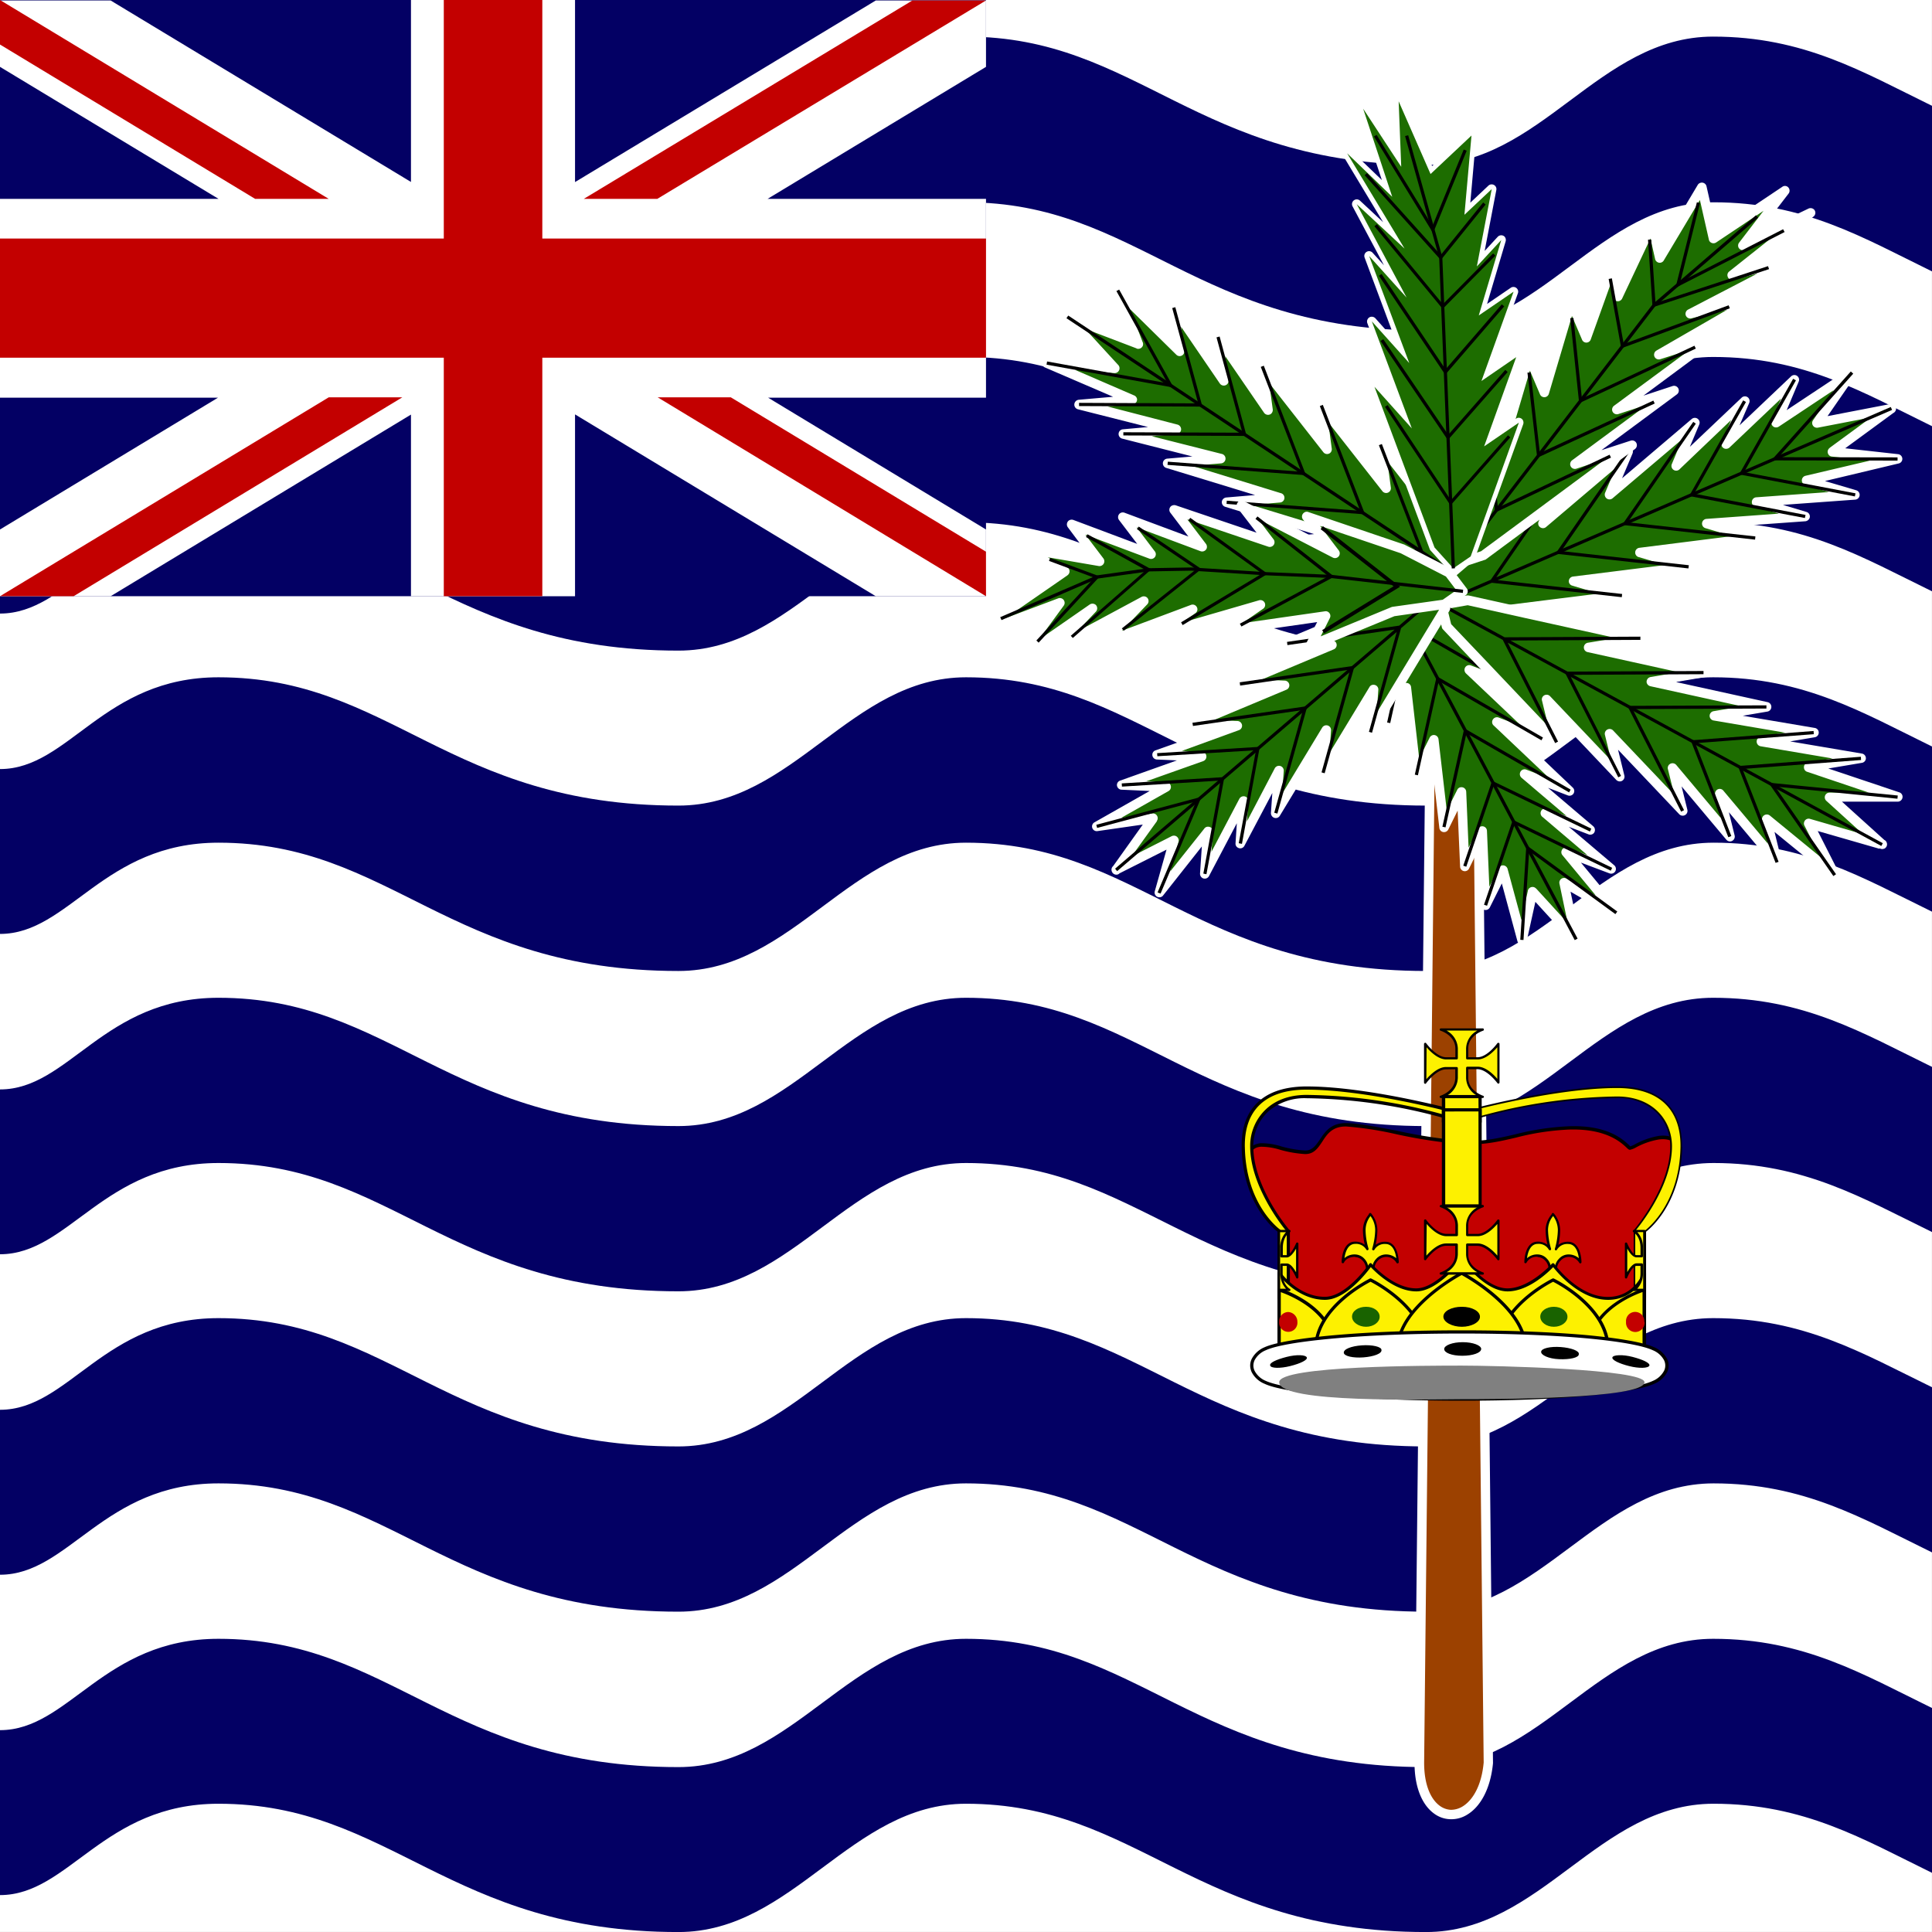
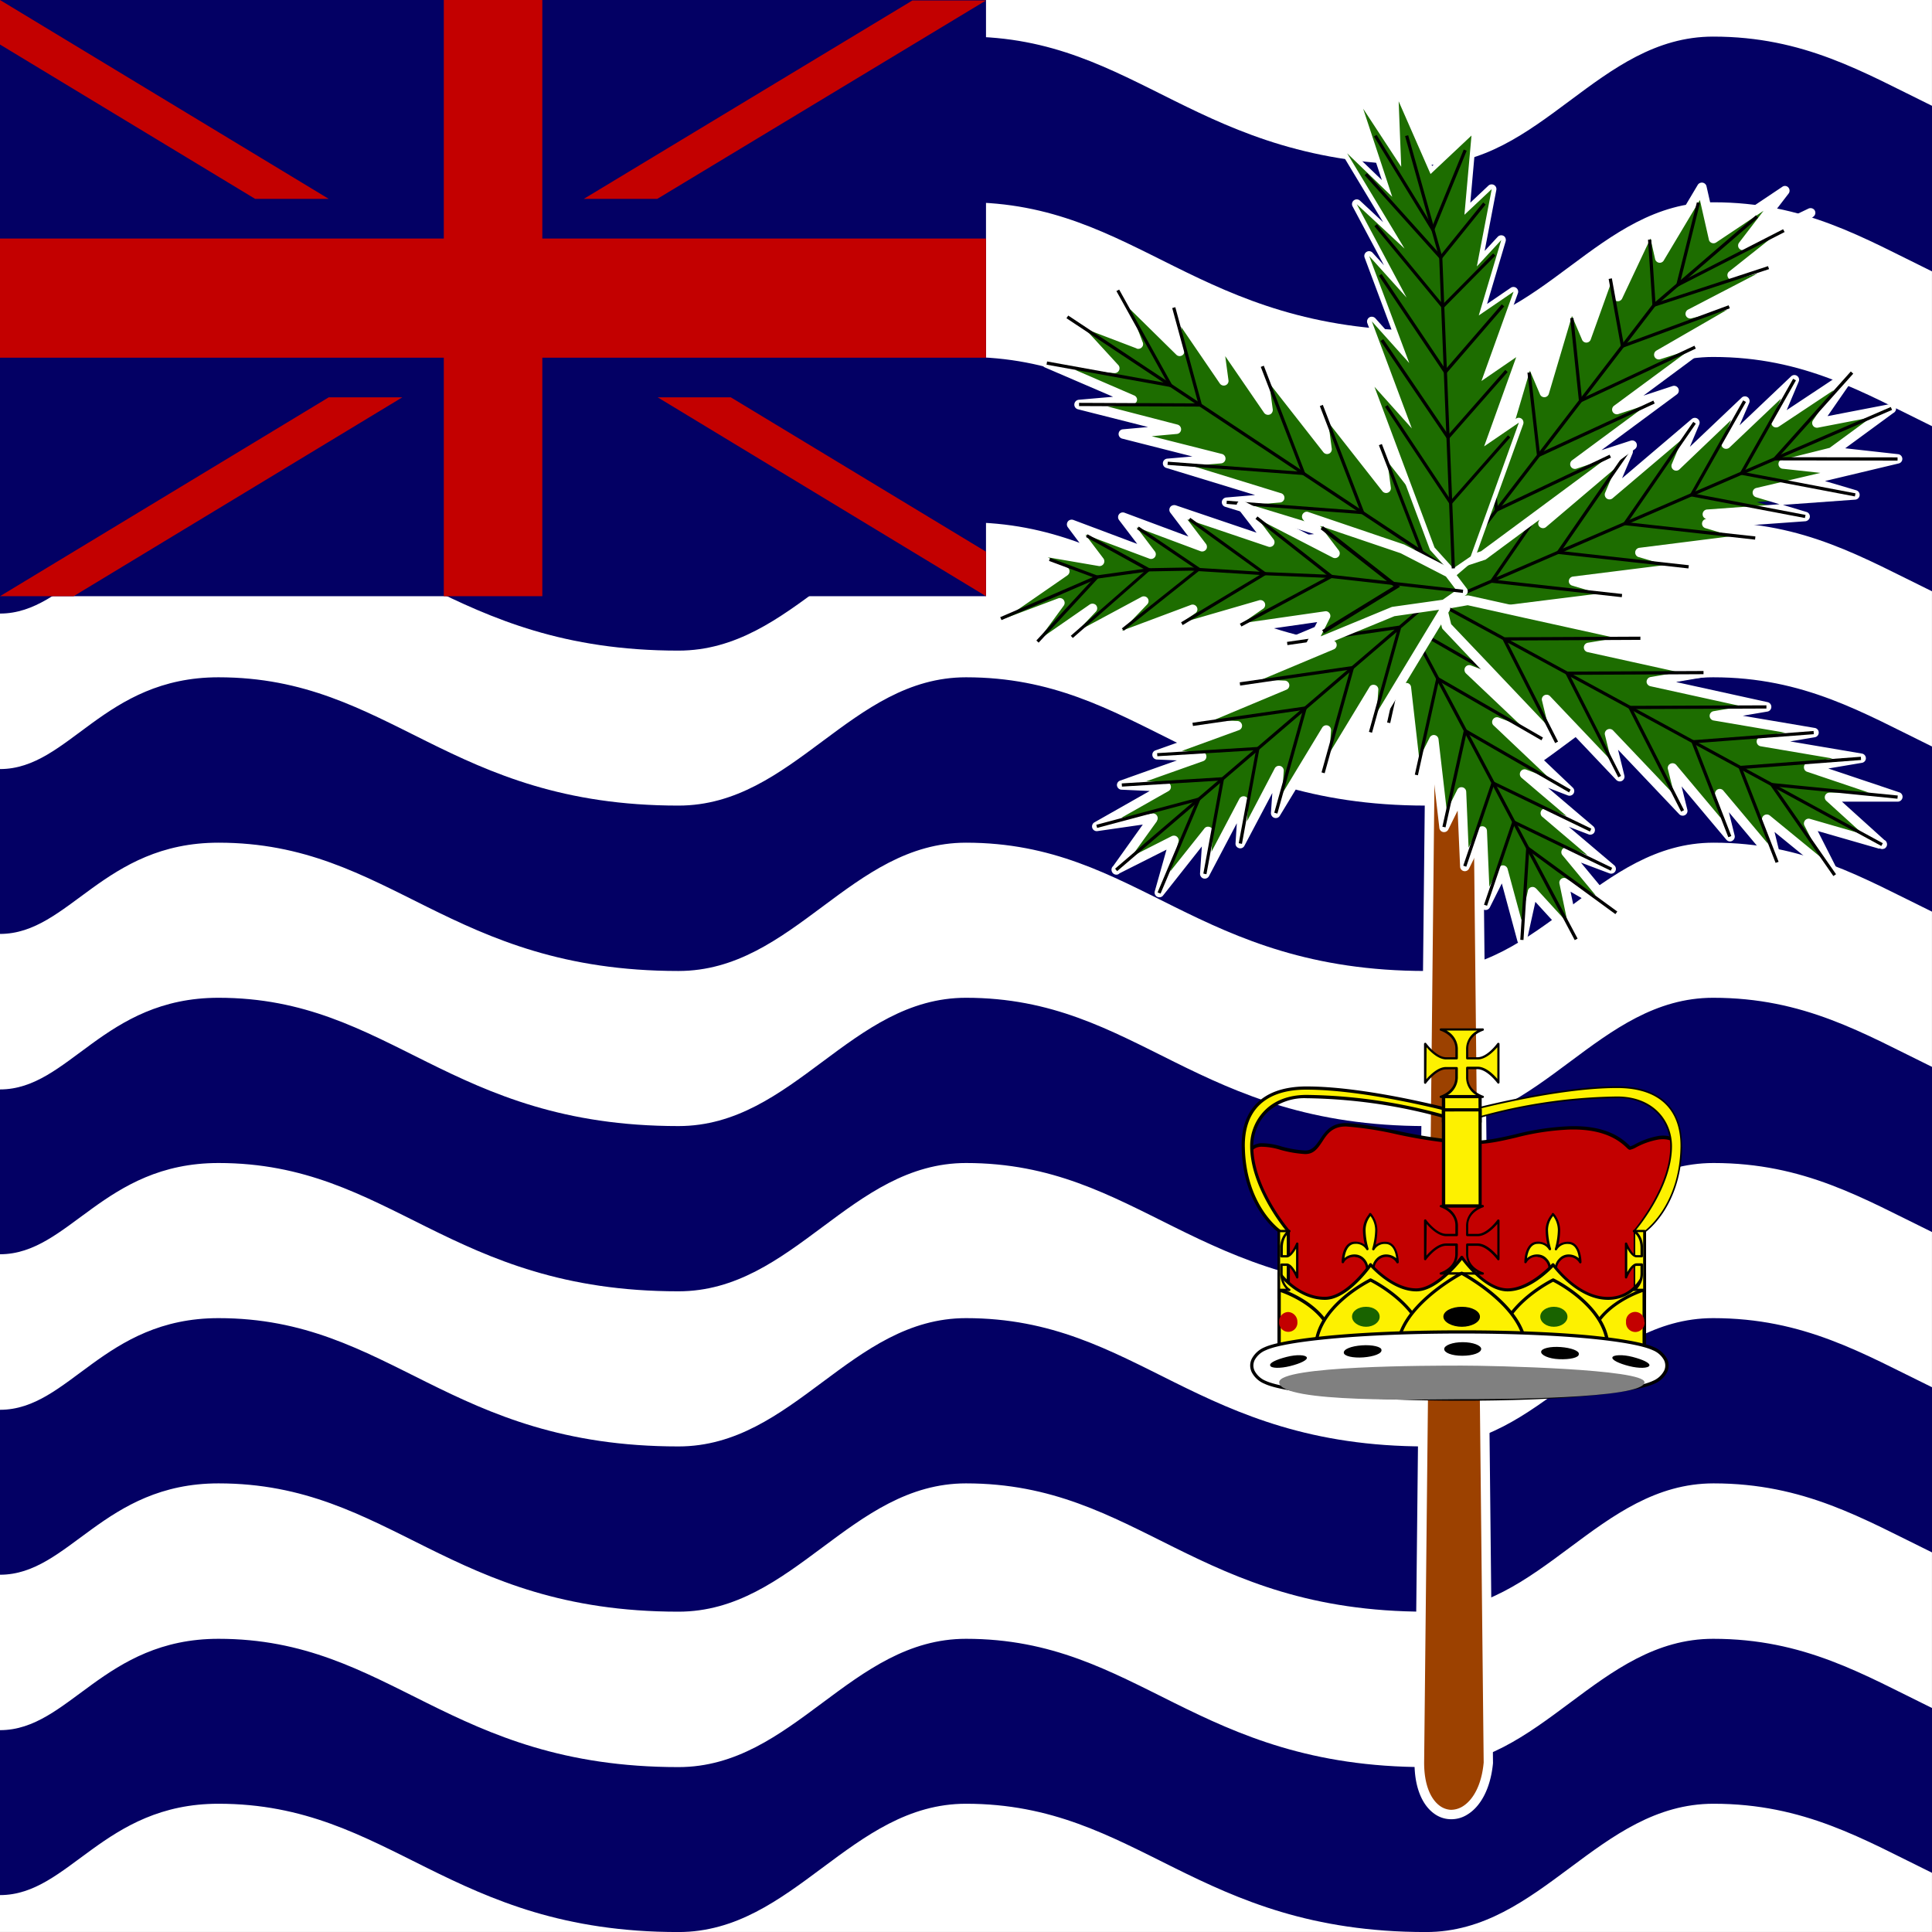
<svg xmlns="http://www.w3.org/2000/svg" id="vh-flag-icon-io" data-name="vh-flag-icon-io" viewBox="0 0 512 512">
  <rect x="0" y="0" width="512" height="512" fill="#333333" stroke="none" />
  <title>Flag of British Indian Ocean Territory</title>
  <rect width="511.99" height="511.99" fill="#fff" />
  <path d="M512,452.64c-18.29-8.93-33.91-18.34-58-18.34-30.39,0-45.58,34-76.08,34-61,0-76.23-34-121.92-34-30.5,0-45.69,34-76.2,34-61,0-76.19-34-121.89-34-30.5,0-39.6,24.21-57.91,24.21v43.71c18.31,0,27.41-24.21,57.91-24.21,45.7,0,61,34,121.89,34,30.51,0,45.7-34,76.2-34,45.69,0,61,34,121.92,34,30.5,0,45.69-34,76.19-34,24,0,39.63,9.38,57.89,18.31ZM512,28V71.92C493.74,63,478.12,53.61,454.11,53.61c-30.5,0-45.69,34-76.19,34-60.92,0-76.23-34-121.92-34-30.5,0-45.69,34-76.2,34-60.88,0-76.19-34-121.89-34-30.5,0-39.6,24.2-57.91,24.2V34C18.31,34,27.41,9.7,57.91,9.7c45.7,0,60.89,34,121.89,34,30.51,0,45.7-34,76.2-34,45.69,0,60.92,34,121.92,34,30.5,0,45.69-34,76.08-34,24.09,0,39.71,9.41,58,18.34Zm0,84.9V156.7c-18.26-8.9-33.88-18.28-57.89-18.28-30.5,0-45.69,34-76.19,34-60.92,0-76.23-34-121.92-34-30.5,0-45.69,34-76.2,34-60.88,0-76.19-34-121.89-34-30.5,0-39.6,24.18-57.91,24.18V118.8c18.31,0,27.41-24.2,57.91-24.2,45.7,0,60.89,34,121.89,34,30.51,0,45.7-34,76.2-34,45.69,0,60.92,34,121.92,34,30.5,0,45.69-34,76.08-34,24.09,0,39.71,9.41,58,18.34Zm0,84.89V241.6c-18.26-8.9-33.88-18.28-57.89-18.28-30.5,0-45.69,34-76.19,34-60.92,0-76.23-34-121.92-34-30.5,0-45.69,34-76.2,34-60.88,0-76.19-34-121.89-34-30.5,0-39.6,24.18-57.91,24.18V203.81c18.31,0,27.41-24.32,57.91-24.32,45.7,0,60.89,34,121.89,34,30.51,0,45.7-34,76.2-34,45.69,0,60.92,34,121.92,34,30.5,0,45.69-34,76.08-34,24.09,0,39.71,9.41,58,18.34Zm0,84.9V326.5c-18.26-8.9-33.88-18.29-57.89-18.29-30.5,0-45.69,34-76.19,34-60.92,0-76.23-34-121.92-34-30.5,0-45.69,34-76.2,34-60.88,0-76.19-34-121.89-34-30.5,0-39.6,24.18-57.91,24.18V288.71c18.31,0,27.41-24.29,57.91-24.29,45.7,0,60.89,34,121.89,34,30.51,0,45.7-34,76.2-34,45.69,0,60.92,34,121.92,34,30.5,0,45.69-34,76.08-34,24.09,0,39.71,9.38,58,18.31Zm0,84.9V411.4c-18.26-8.91-33.88-18.29-57.89-18.29-30.5,0-45.69,34-76.19,34-60.92,0-76.23-34-121.92-34-30.5,0-45.69,34-76.2,34-60.88,0-76.19-34-121.89-34-30.5,0-39.6,24.21-57.91,24.21V373.61c18.31,0,27.41-24.29,57.91-24.29,45.7,0,60.89,34,121.89,34,30.51,0,45.7-34,76.2-34,45.69,0,60.92,34,121.92,34,30.5,0,45.69-34,76.08-34,24.09,0,39.71,9.41,58,18.31Z" fill="#030064" fill-rule="evenodd" />
  <rect width="261.3" height="158" fill="#030064" />
-   <polygon points="0 0 0 17.72 57.91 52.7 0 52.7 0 52.81 0 105.39 57.77 105.39 0 140.32 0 158.01 29.31 158.01 108.91 109.87 108.91 158.01 152.39 158.01 152.39 109.82 232.1 158.01 261.3 158.01 261.3 140.32 203.56 105.39 261.3 105.39 261.3 52.7 203.42 52.7 261.3 17.72 261.3 0 261.3 0.12 232.1 0.12 152.39 48.25 152.39 0 109 0 108.91 0 108.91 48.22 29.31 0.12 0 0.12 0 0" fill="#fff" fill-rule="evenodd" />
  <path d="M261.3,158l-87-52.7h19.38l67.61,40.9ZM0,63.22V94.79H117.61V158h26.11V94.79H261.3V63.22H143.72V0H117.61V63.22ZM0,158l87.11-52.7h19.5L19.51,158ZM0,0,87.11,52.7H67.61L0,11.8V0ZM154.72,52.7,241.8.12h19.5L174.19,52.7Z" fill="#c30000" fill-rule="evenodd" />
  <path d="M379.82,119.77l-3.66,347.38c0,18.29,16.53,18.29,18.28,0l-3.65-347.38Z" fill="#9c4100" fill-rule="evenodd" />
  <path d="M381.06,121l-3.65,346.14h0c0,5.84,1.73,9.61,4.08,11.37a5.4,5.4,0,0,0,3,1.11,5.93,5.93,0,0,0,3.14-.91c2.67-1.65,5-5.5,5.56-11.62L389.54,121Zm-6.17,346.14,3.68-347.41v-1.25H392v1.25l3.66,347.41v.14c-.68,7-3.46,11.57-6.77,13.58a7.9,7.9,0,0,1-4.54,1.25,7.55,7.55,0,0,1-4.39-1.56c-2.95-2.18-5.1-6.66-5.1-13.41Z" fill="#fff" />
  <polygon points="417.72 248.94 406.18 236.33 403.35 249.08 398.36 230.63 393.68 239.9 392.83 220.25 388.18 229.55 387.36 209.88 382.68 219.18 380.02 196.05 375.34 205.37 372.67 182.24 368 191.54 365.33 168.44 364 156.87 366.32 152.22 372.36 154.46 382.03 163.65 401.36 181.99 389.37 177.48 408.7 195.82 396.68 191.28 416.04 209.63 404.02 205.12 421.54 220 409.52 215.47 427.04 230.35 415.02 225.84 428.35 241.91 414.51 233.92 417.66 248.94 417.72 248.94" fill="#1d6d00" fill-rule="evenodd" />
  <path d="M416.53,249.54,406.89,239l-2.3,10.41a1.27,1.27,0,0,1-2.46,0h0L398,234.12l-3.18,6.35a1.27,1.27,0,0,1-1.7.56,1.21,1.21,0,0,1-.68-1.07h0l-.65-14.8-2.47,5a1.25,1.25,0,0,1-2.38-.51h0l-.65-14.83-2.47,5a1.27,1.27,0,0,1-1.7.57,1.25,1.25,0,0,1-.68-1h0l-2.18-18.91-2.78,5.53a1.27,1.27,0,0,1-1.7.57,1.39,1.39,0,0,1-.68-1h0l-2.18-18.93-2.78,5.53a1.23,1.23,0,0,1-1.67.56,1.27,1.27,0,0,1-.71-1h0l-2.66-23.1L362.75,157a1.22,1.22,0,0,1,.17-.79l2.3-4.56a1.24,1.24,0,0,1,1.56-.63h0l6,2.24a1.49,1.49,0,0,1,.42.29h0l9.67,9.18,19.33,18.34a1.26,1.26,0,0,1,0,1.79,1.23,1.23,0,0,1-1.36.28l-6.15-2.3,14.82,14.06a1.23,1.23,0,0,1,0,1.76,1.19,1.19,0,0,1-1.36.31l-6.15-2.32,14.79,14.06a1.25,1.25,0,0,1,.06,1.78,1.27,1.27,0,0,1-1.39.29l-5.21-2,12,10.21a1.31,1.31,0,0,1,.14,1.78,1.28,1.28,0,0,1-1.42.34v0l-5.22-2,12,10.17a1.26,1.26,0,0,1-1.25,2.16h0l-7.54-2.84,10.26,12.39a1.27,1.27,0,0,1-.17,1.79,1.25,1.25,0,0,1-1.53.05l-11.31-6.52,2.52,11.94a1.23,1.23,0,0,1,.14.73,1.3,1.3,0,0,1-1.39,1.14h0a1.35,1.35,0,0,1-1-.68Zm-9.42-14.06,8.34,9.12-2.18-10.43h0a1.21,1.21,0,0,1,.14-.88,1.25,1.25,0,0,1,1.73-.45l7.76,4.48-8.84-10.69h0a1.22,1.22,0,0,1-.2-1.24,1.26,1.26,0,0,1,1.62-.74l5.24,2-11.93-10.14a1.25,1.25,0,0,1-.43-1.48,1.28,1.28,0,0,1,1.62-.74l5.21,2-11.9-10.12a1.28,1.28,0,0,1-.43-1.48,1.24,1.24,0,0,1,1.62-.73l6.15,2.32-14.77-14a1.21,1.21,0,0,1-.34-1.39,1.28,1.28,0,0,1,1.62-.74l6.15,2.33-14.77-14a1.31,1.31,0,0,1-.34-1.39,1.26,1.26,0,0,1,1.64-.74l6.15,2.32-14.82-14.06-9.47-9L367,153.78l-1.65,3.29,1.31,11.23,2.18,18.9,2.72-5.44a1.24,1.24,0,0,1,1-.76,1.23,1.23,0,0,1,1.39,1.1L376.1,201l2.73-5.42a1.29,1.29,0,0,1,1-.79,1.26,1.26,0,0,1,1.39,1.11l2.19,18.93,2.75-5.47a1.19,1.19,0,0,1,1.1-.74,1.25,1.25,0,0,1,1.3,1.19l.63,14.83,2.46-4.91a1.27,1.27,0,0,1,1.11-.76,1.25,1.25,0,0,1,1.3,1.22l.63,14.8,2.44-4.85a1.35,1.35,0,0,1,.85-.77,1.28,1.28,0,0,1,1.55.91l3.66,13.52,1.7-7.68a1.14,1.14,0,0,1,.4-.74,1.25,1.25,0,0,1,1.78.09Z" fill="#fff" />
  <polygon points="417.32 249.14 373.84 167.22 368.42 191.63 367.6 191.46 373.24 166.06 365.98 152.42 366.75 152.03 374.04 165.75 401.56 181.59 401.13 182.33 374.77 167.16 418.08 248.74 417.32 249.14" />
  <polygon points="408.5 196.19 381.29 180.51 375.76 205.46 374.94 205.29 380.61 179.78 380.72 179.21 381.24 179.49 408.9 195.45 408.5 196.19" />
  <polygon points="415.82 209.99 388.63 194.32 383.08 219.26 382.25 219.09 387.92 193.58 388.04 193.01 388.55 193.3 416.24 209.26 415.82 209.99" />
  <polygon points="421.35 220.37 395.92 208.09 388.58 229.69 387.78 229.41 395.27 207.36 395.44 206.9 395.86 207.13 421.71 219.6 421.35 220.37" />
  <polygon points="426.87 230.74 401.42 218.44 394.08 240.04 393.28 239.76 400.76 217.73 400.94 217.25 401.36 217.48 427.24 229.98 426.87 230.74" />
  <polygon points="428.09 242.25 405.24 225.56 403.74 249.11 402.89 249.06 404.45 224.73 404.51 223.97 405.13 224.42 428.6 241.57 428.09 242.25" />
  <polygon points="282.87 83.99 301.67 91.14 296.19 76.94 312.61 93.12 311.08 81.53 324.34 100.92 322.78 89.29 336.08 108.68 334.52 97.09 351.73 119.06 350.17 107.44 367.37 129.43 365.81 117.81 383.02 139.81 391.64 150.81 392.4 156.59 385.35 157.24 370.46 152.65 340.73 143.52 354.82 142.27 325.08 133.12 339.17 131.9 309.43 122.77 323.52 121.52 297.7 114.98 311.81 113.76 285.99 107.21 300.05 105.96 277.4 96.21 295.43 97.57 282.93 83.97 282.87 83.99" fill="#1d6d00" fill-rule="evenodd" />
  <path d="M283.64,82.94l15.84,6L295,77.39A1.27,1.27,0,0,1,297.07,76h0l13.81,13.6-1.08-8a1.25,1.25,0,0,1,1.11-1.39,1.18,1.18,0,0,1,1.19.54h0l10.29,15-.85-6.35a1.26,1.26,0,0,1,2.29-.87h0l10.29,15-.85-6.38a1.25,1.25,0,0,1,1.11-1.39,1.22,1.22,0,0,1,1.16.48l14.32,18.32-.94-7a1.26,1.26,0,0,1,1.08-1.42,1.21,1.21,0,0,1,1.19.54L365.5,125l-.93-7a1.29,1.29,0,0,1,1.07-1.42,1.27,1.27,0,0,1,1.19.51L384,139l8.62,11a1.39,1.39,0,0,1,.26.63h0l.76,5.78a1.26,1.26,0,0,1-1.08,1.42l-.11,0-7,.63a1.24,1.24,0,0,1-.48-.06h0l-14.89-4.56-29.73-9.16a1.26,1.26,0,0,1,.25-2.46h0l7.66-.68-23.56-7.23a1.27,1.27,0,0,1-.85-1.59,1.33,1.33,0,0,1,1.11-.88h0l7.65-.65L309.06,124a1.26,1.26,0,0,1,.29-2.46h0l6.66-.57-18.62-4.73a1.26,1.26,0,0,1-.91-1.54,1.23,1.23,0,0,1,1.1-.93h0l6.67-.6-18.57-4.7a1.27,1.27,0,0,1-.94-1.53,1.32,1.32,0,0,1,1.14-1h0l9.1-.79-18.06-7.77a1.27,1.27,0,0,1,.62-2.43l14.77,1.13-10.09-11a1.32,1.32,0,0,1-.54-.62,1.3,1.3,0,0,1,.74-1.65h0a1.26,1.26,0,0,1,1.22.14Zm17.57,9.39-13.69-5.22,8.79,9.58a1.25,1.25,0,0,1,.37,1,1.29,1.29,0,0,1-1.36,1.19L284.86,98l15.64,6.77a1.27,1.27,0,0,1,.83,1,1.29,1.29,0,0,1-1.17,1.39l-6.66.56L312,112.51a1.3,1.3,0,0,1,1,1.13,1.24,1.24,0,0,1-1.13,1.36l-6.66.6,18.51,4.68a1.27,1.27,0,0,1-.15,2.52l-7.65.65,23.47,7.23a1.26,1.26,0,0,1-.17,2.49l-7.62.66L355.1,141a1.26,1.26,0,0,1,1,1.13,1.24,1.24,0,0,1-1.13,1.36l-7.65.68,23.55,7.26L385.49,156l5.5-.51-.57-4.17L382,140.57l-14.34-18.34.93,7h0a1.26,1.26,0,0,1-2.24.94L352,111.89l.93,7h0a1.3,1.3,0,0,1-.45,1.16,1.26,1.26,0,0,1-1.79-.23l-14.34-18.31.94,6.95a1.33,1.33,0,0,1-.54,1.27,1.3,1.3,0,0,1-1.76-.34l-10.29-15,.85,6.32a1.22,1.22,0,0,1-.51,1.25,1.28,1.28,0,0,1-1.76-.31L313,86.6l.86,6.32a1.29,1.29,0,0,1-.35,1.08,1.25,1.25,0,0,1-1.78,0L299.46,81.92l3.34,8.71a1.26,1.26,0,0,1,.06,1,1.3,1.3,0,0,1-1.65.74Z" fill="#fff" />
  <polygon points="283.1 83.63 375.91 145.16 365.42 117.98 366.21 117.67 377.12 145.99 392.6 156.25 392.12 156.96 376.56 146.64 340.73 143.95 340.78 143.1 375.11 145.68 282.62 84.33 283.1 83.63" />
  <polygon points="325.11 132.69 360.46 135.36 349.77 107.61 350.56 107.29 361.51 135.7 361.73 136.32 361.05 136.26 325.05 133.54 325.11 132.69" />
  <polygon points="309.49 122.35 344.84 125.01 334.12 97.23 334.92 96.92 345.86 125.32 346.11 125.95 345.43 125.89 309.4 123.2 309.49 122.35" />
-   <polygon points="297.7 114.55 329.25 114.67 322.39 89.41 323.21 89.18 330.21 114.98 330.38 115.52 329.81 115.52 297.7 115.4 297.7 114.55" />
  <polygon points="285.96 106.76 317.54 106.9 310.65 81.64 311.47 81.41 318.5 107.21 318.65 107.75 318.08 107.75 285.96 107.61 285.96 106.76" />
  <polygon points="277.49 95.79 309.43 101.57 295.86 77.13 296.59 76.74 310.6 101.94 311.05 102.73 310.17 102.56 277.35 96.64 277.49 95.79" />
  <polygon points="501.25 108.23 485.61 119.71 502.9 121.61 478.8 127.33 491.64 131.16 465.54 133.06 478.41 136.86 452.33 138.76 465.14 142.59 434.64 146.38 447.51 150.21 417.01 154.01 429.85 157.84 399.35 161.63 384.07 163.56 377.66 161.63 380.04 155.91 391.3 146.36 413.75 127.28 408.96 138.73 431.44 119.65 426.59 131.11 449.07 112.03 444.28 123.48 462.33 106.3 457.49 117.75 475.54 100.61 470.75 112.03 490.79 98.73 481.58 112.08 501.25 108.29 501.25 108.23" fill="#1d6d00" fill-rule="evenodd" />
-   <path d="M501.71,109.48,489,118.8l14,1.56a1.26,1.26,0,0,1,1.13,1.39,1.23,1.23,0,0,1-1,1.08h0l-19.5,4.65,8.33,2.46a1.27,1.27,0,0,1-.31,2.47l-19.16,1.39,6.23,1.87a1.25,1.25,0,0,1,.86,1.56,1.36,1.36,0,0,1-1.14.91h0l-19.22,1.38,6.24,1.85a1.26,1.26,0,0,1,.85,1.58,1.23,1.23,0,0,1-1.05.88h0l-24.52,3.06,7.09,2.1a1.27,1.27,0,0,1,.85,1.56,1.25,1.25,0,0,1-1.08.91h0l-24.52,3.06,7.09,2.1a1.28,1.28,0,0,1,.85,1.58,1.31,1.31,0,0,1-1.08.88h0l-30.5,3.83-15.25,1.9a1.2,1.2,0,0,1-.57-.06l-6.38-1.9a1.26,1.26,0,0,1-.85-1.58c0-.06,0-.09.06-.15l2.38-5.72a1.31,1.31,0,0,1,.37-.48l11.23-9.53L413,126.31a1.23,1.23,0,0,1,1.76.18,1.19,1.19,0,0,1,.23,1.27h0l-2.78,6.58,18.45-15.65a1.3,1.3,0,0,1,1.79.14,1.37,1.37,0,0,1,.17,1.39l-2.75,6.52,18.43-15.68a1.27,1.27,0,0,1,2,1.48h0l-2.47,5.87,13.7-13a1.24,1.24,0,0,1,1.78,0,1.28,1.28,0,0,1,.23,1.42L461,112.71l13.69-13a1.25,1.25,0,0,1,2,1.39h0l-3.2,7.59,16.58-11a1.28,1.28,0,0,1,1.76.35,1.31,1.31,0,0,1-.06,1.47l-7.45,10.77,16.33-3.15a1.14,1.14,0,0,1,.62-.14,1.3,1.3,0,0,1,.4,2.5Zm-16.84,9.21,11-8.08-14.09,2.72h0a1.34,1.34,0,0,1-1-.2,1.27,1.27,0,0,1-.31-1.75l5.5-8-14.51,9.64a1.32,1.32,0,0,1-1.25.17,1.27,1.27,0,0,1-.68-1.67l2.47-5.9-13.69,13h0a1.34,1.34,0,0,1-1.37.23,1.29,1.29,0,0,1-.68-1.65l2.5-5.89-13.61,13a1.26,1.26,0,0,1-2.1-1.33l2.75-6.58-18.45,15.65h0a1.27,1.27,0,0,1-1.3.2,1.28,1.28,0,0,1-.68-1.65l2.77-6.57-18.36,15.59a1.25,1.25,0,0,1-1.36.25,1.23,1.23,0,0,1-.68-1.64l2.74-6.58-18.42,15.65-11,9.35-1.73,4.17,4.82,1.42,15-1.87,24.55-3.06-7-2.1a1.25,1.25,0,0,1-.94-1,1.27,1.27,0,0,1,1.11-1.42l24.49-3.06-7-2.07a1.26,1.26,0,0,1,.12-2.49L459,142.08l-7-2.1a1.25,1.25,0,0,1-.94-1.14,1.26,1.26,0,0,1,1.16-1.33l19.19-1.39-6.15-1.84a1.21,1.21,0,0,1-1-1.13,1.26,1.26,0,0,1,1.16-1.36l19.22-1.39-6.18-1.85a1.27,1.27,0,0,1,0-2.46l17-4-10-1.1h0a1.18,1.18,0,0,1-.87-.51,1.26,1.26,0,0,1,.28-1.76Z" fill="#fff" />
+   <path d="M501.71,109.48,489,118.8l14,1.56a1.26,1.26,0,0,1,1.13,1.39,1.23,1.23,0,0,1-1,1.08h0l-19.5,4.65,8.33,2.46a1.27,1.27,0,0,1-.31,2.47l-19.16,1.39,6.23,1.87a1.25,1.25,0,0,1,.86,1.56,1.36,1.36,0,0,1-1.14.91h0l-19.22,1.38,6.24,1.85a1.26,1.26,0,0,1,.85,1.58,1.23,1.23,0,0,1-1.05.88h0l-24.52,3.06,7.09,2.1a1.27,1.27,0,0,1,.85,1.56,1.25,1.25,0,0,1-1.08.91h0l-24.52,3.06,7.09,2.1a1.28,1.28,0,0,1,.85,1.58,1.31,1.31,0,0,1-1.08.88h0l-30.5,3.83-15.25,1.9a1.2,1.2,0,0,1-.57-.06l-6.38-1.9a1.26,1.26,0,0,1-.85-1.58c0-.06,0-.09.06-.15l2.38-5.72a1.31,1.31,0,0,1,.37-.48l11.23-9.53L413,126.31a1.23,1.23,0,0,1,1.76.18,1.19,1.19,0,0,1,.23,1.27h0l-2.78,6.58,18.45-15.65a1.3,1.3,0,0,1,1.79.14,1.37,1.37,0,0,1,.17,1.39l-2.75,6.52,18.43-15.68a1.27,1.27,0,0,1,2,1.48h0l-2.47,5.87,13.7-13a1.24,1.24,0,0,1,1.78,0,1.28,1.28,0,0,1,.23,1.42L461,112.71l13.69-13a1.25,1.25,0,0,1,2,1.39h0l-3.2,7.59,16.58-11a1.28,1.28,0,0,1,1.76.35,1.31,1.31,0,0,1-.06,1.47l-7.45,10.77,16.33-3.15a1.14,1.14,0,0,1,.62-.14,1.3,1.3,0,0,1,.4,2.5Zm-16.84,9.21,11-8.08-14.09,2.72h0a1.34,1.34,0,0,1-1-.2,1.27,1.27,0,0,1-.31-1.75l5.5-8-14.51,9.64a1.32,1.32,0,0,1-1.25.17,1.27,1.27,0,0,1-.68-1.67l2.47-5.9-13.69,13h0a1.34,1.34,0,0,1-1.37.23,1.29,1.29,0,0,1-.68-1.65l2.5-5.89-13.61,13a1.26,1.26,0,0,1-2.1-1.33l2.75-6.58-18.45,15.65h0a1.27,1.27,0,0,1-1.3.2,1.28,1.28,0,0,1-.68-1.65l2.77-6.57-18.36,15.59a1.25,1.25,0,0,1-1.36.25,1.23,1.23,0,0,1-.68-1.64l2.74-6.58-18.42,15.65-11,9.35-1.73,4.17,4.82,1.42,15-1.87,24.55-3.06-7-2.1a1.25,1.25,0,0,1-.94-1,1.27,1.27,0,0,1,1.11-1.42l24.49-3.06-7-2.07a1.26,1.26,0,0,1,.12-2.49L459,142.08l-7-2.1a1.25,1.25,0,0,1-.94-1.14,1.26,1.26,0,0,1,1.16-1.33a1.21,1.21,0,0,1-1-1.13,1.26,1.26,0,0,1,1.16-1.36l19.22-1.39-6.18-1.85a1.27,1.27,0,0,1,0-2.46l17-4-10-1.1h0a1.18,1.18,0,0,1-.87-.51,1.26,1.26,0,0,1,.28-1.76Z" fill="#fff" />
  <polygon points="501.42 108.63 396.91 153.75 429.88 157.41 429.79 158.26 395.35 154.44 377.83 162 377.49 161.21 395.07 153.64 413.38 127.05 414.09 127.53 396.54 152.99 501.08 107.86 501.42 108.63" />
  <polygon points="431.78 119.91 413.75 146.04 447.56 149.79 447.45 150.64 412.95 146.81 412.25 146.72 412.64 146.13 431.07 119.43 431.78 119.91" />
  <polygon points="449.41 112.28 431.38 138.42 465.2 142.16 465.11 143.01 430.59 139.18 429.88 139.1 430.27 138.53 448.73 111.8 449.41 112.28" />
  <polygon points="462.7 106.53 448.95 130.82 478.49 136.46 478.32 137.28 448.22 131.56 447.65 131.45 447.93 130.94 461.96 106.1 462.7 106.53" />
  <polygon points="475.94 100.8 462.19 125.12 491.73 130.74 491.56 131.56 461.45 125.83 460.86 125.72 461.17 125.21 475.2 100.38 475.94 100.8" />
  <polygon points="491.13 99.02 471.32 121.16 502.87 121.21 502.87 122.06 470.36 122.01 469.42 122.01 470.04 121.3 490.48 98.45 491.13 99.02" />
  <polygon points="498.76 223.83 479.26 218.21 486.26 231.91 468.14 217.11 470.95 228.53 455.62 210.28 458.42 221.73 443.12 203.47 445.89 214.9 426.42 194.38 429.23 205.83 409.75 185.3 412.53 196.73 393.03 176.21 383.28 165.94 381.89 160.22 388.86 159.03 404.17 162.4 434.75 169.15 420.86 171.5 451.45 178.25 437.53 180.6 468.12 187.34 454.23 189.67 480.65 194.15 466.73 196.5 493.18 200.98 479.29 203.3 502.87 211.24 484.78 211.3 498.7 223.85 498.76 223.83" fill="#1d6d00" fill-rule="evenodd" />
  <path d="M498.05,224.93l-16.33-4.7,5.64,11.11a1.25,1.25,0,0,1-.53,1.7,1.23,1.23,0,0,1-1.39-.17l-15.17-12.39,1.9,7.77a1.26,1.26,0,0,1-2.18,1.1h0l-11.82-14.11,1.53,6.18a1.29,1.29,0,0,1-.94,1.53,1.27,1.27,0,0,1-1.27-.43h0l-11.85-14.11,1.53,6.2a1.27,1.27,0,0,1-2.15,1.17h0l-16.22-17.1,1.67,6.83a1.27,1.27,0,0,1-.9,1.54,1.34,1.34,0,0,1-1.25-.37l-16.21-17.1,1.67,6.84a1.27,1.27,0,0,1-.94,1.53,1.17,1.17,0,0,1-1.19-.37h0l-19.5-20.5-9.75-10.29a1.08,1.08,0,0,1-.31-.62l-1.39-5.64a1.26,1.26,0,0,1,.93-1.53.11.11,0,0,0,.09,0h0l6.94-1.19a1.78,1.78,0,0,1,.57,0l15.22,3.37L435,167.93a1.25,1.25,0,0,1-.06,2.46h0l-7.51,1.28L451.7,177a1.25,1.25,0,0,1-.05,2.46h0l-7.51,1.28,24.26,5.33a1.27,1.27,0,0,1,1,1.5,1.24,1.24,0,0,1-1,1h0l-6.54,1.11,19.07,3.23a1.25,1.25,0,0,1,0,2.47l-6.52,1.1,19.05,3.23a1.26,1.26,0,0,1,1,1.45,1.24,1.24,0,0,1-1.05,1l-8.9,1.5,18.83,6.32a1.24,1.24,0,0,1,.79,1.59,1.29,1.29,0,0,1-1.25.88l-14.74,0,11.23,10.15a1.12,1.12,0,0,1,.59.6,1.28,1.28,0,0,1-.59,1.7l-.06,0h0a1.26,1.26,0,0,1-1.19-.09ZM479.63,217l14.11,4.08L484,212.23h0a1.25,1.25,0,0,1,.82-2.18l10.46,0-16.32-5.5a1.2,1.2,0,0,1-.88-1,1.24,1.24,0,0,1,1-1.44l6.55-1.11-19.05-3.23a1.27,1.27,0,0,1,0-2.5l6.55-1.1-19-3.23a1.25,1.25,0,0,1,0-2.47l7.51-1.28-24.21-5.32a1.31,1.31,0,0,1-1.05-1,1.28,1.28,0,0,1,1.05-1.45l7.49-1.27-24.16-5.33a1.24,1.24,0,0,1-1-1,1.27,1.27,0,0,1,1-1.48l7.51-1.25-24.27-5.35-15.05-3.35-5.38.94,1,4.08,9.52,10,16.22,17.09-1.65-6.78a1.22,1.22,0,0,1,.34-1.27,1.27,1.27,0,0,1,1.79.06l16.21,17.06-1.67-6.8a1.24,1.24,0,0,1,.34-1.22,1.28,1.28,0,0,1,1.79,0l16.24,17.09-1.67-6.75a1.25,1.25,0,0,1,.39-1.33,1.3,1.3,0,0,1,1.79.14l11.85,14.12-1.53-6.12a1.34,1.34,0,0,1,.42-1.34,1.23,1.23,0,0,1,1.76.17l11.85,14.12L467,217.51a1.26,1.26,0,0,1,.23-1.2,1.3,1.3,0,0,1,1.79-.19l13.43,11-4.25-8.33h0a1.15,1.15,0,0,1-.08-.93,1.24,1.24,0,0,1,1.56-.85Z" fill="#fff" />
  <polygon points="498.56 224.19 399.57 170.31 412.9 196.53 412.13 196.93 398.24 169.57 381.72 160.59 382.14 159.85 398.75 168.89 434.72 168.72 434.72 169.57 400.28 169.74 498.96 223.46 498.56 224.19" />
  <polygon points="451.45 178.67 415.99 178.84 429.59 205.63 428.86 206 414.91 178.61 414.6 177.99 415.28 177.99 451.45 177.82 451.45 178.67" />
  <polygon points="468.12 187.77 432.65 187.91 446.29 214.7 445.52 215.1 431.58 187.69 431.27 187.06 431.98 187.06 468.12 186.92 468.12 187.77" />
  <polygon points="480.67 194.57 449.27 196.95 458.82 221.56 458.02 221.87 448.27 196.73 448.08 196.22 448.64 196.16 480.62 193.72 480.67 194.57" />
  <polygon points="493.2 201.41 461.77 203.79 471.35 228.39 470.55 228.67 460.77 203.56 460.58 203.02 461.14 202.96 493.15 200.55 493.2 201.41" />
  <polygon points="502.84 211.67 470.41 208.44 486.57 231.68 485.86 232.16 469.19 208.18 468.68 207.41 469.59 207.5 502.93 210.82 502.84 211.67" />
  <polygon points="295.77 230.54 305.55 216.85 290.64 219.01 309.06 208.55 297.3 208.04 318.45 200.53 306.68 200.02 327.86 192.48 316.09 191.97 340.39 181.76 328.6 181.25 352.89 171.05 341.12 170.53 365.42 160.33 377.58 155.23 383.47 155.48 383.11 161.12 376.44 172.12 363.15 194.06 363.92 182.84 350.62 204.81 351.41 193.55 338.12 215.49 338.86 204.27 328.71 223.54 329.47 212.29 319.33 231.56 320.06 220.34 307.17 236.64 311.08 222.72 295.77 230.49 295.77 230.54" fill="#1d6d00" fill-rule="evenodd" />
  <path d="M295,229.52l7.85-11-12,1.73a1.25,1.25,0,0,1-.74-2.36l14.57-8.27-7.4-.34A1.27,1.27,0,0,1,296,208a1.23,1.23,0,0,1,.85-1.13h0l15.05-5.36-5.3-.23a1.26,1.26,0,0,1-1.22-1.3,1.22,1.22,0,0,1,.85-1.13h0l15.08-5.36-5.3-.26a1.26,1.26,0,0,1-.46-2.41h0l19.11-8-6.15-.28a1.25,1.25,0,0,1-1.19-1.31,1.21,1.21,0,0,1,.76-1.1h0l19.11-8-6.15-.29a1.26,1.26,0,0,1-1.19-1.3,1.27,1.27,0,0,1,.76-1.11h0l24.3-10.2,12.16-5.1a1.18,1.18,0,0,1,.65-.09l5.78.26a1.25,1.25,0,0,1,1.19,1.3v0h0l-.37,5.64a1.13,1.13,0,0,1-.22.65l-6.61,10.91h0l-13.26,21.94a1.28,1.28,0,0,1-1.76.43,1.24,1.24,0,0,1-.6-1.19l.4-6-10.6,17.52a1.28,1.28,0,0,1-1.73.42,1.25,1.25,0,0,1-.6-1.22l.43-6-10.6,17.48a1.25,1.25,0,0,1-1.73.43,1.33,1.33,0,0,1-.63-1.19l.37-5.27-7.4,14a1.23,1.23,0,0,1-1.7.51,1.19,1.19,0,0,1-.65-1.19h0l.34-5.3-7.37,14a1.27,1.27,0,0,1-1.7.54,1.33,1.33,0,0,1-.68-1.22h0l.48-7.17-10.37,13.12A1.27,1.27,0,0,1,306,236.3h0l3.14-11.14-12.47,6.29a1.12,1.12,0,0,1-.51.31,1.28,1.28,0,0,1-1.53-.87,1.25,1.25,0,0,1,.37-1.37Zm11.62-11.93L299.85,227l10.6-5.38a1.4,1.4,0,0,1,1-.12,1.3,1.3,0,0,1,.88,1.56l-2.21,7.88,9-11.31a1.19,1.19,0,0,1,1.11-.54,1.23,1.23,0,0,1,1.19,1.34l-.37,5.3,7.37-14a1.3,1.3,0,0,1,1.22-.71,1.26,1.26,0,0,1,1.19,1.33l-.37,5.31,7.34-14a1.27,1.27,0,0,1,2.41.62l-.42,6.07,10.6-17.52h0a1.29,1.29,0,0,1,1.19-.62,1.26,1.26,0,0,1,1.16,1.36l-.42,6,10.6-17.49h0a1.18,1.18,0,0,1,1.16-.6,1.24,1.24,0,0,1,1.19,1.33l-.42,6.07,10.6-17.52h0l6.49-10.71.25-4.06-4.28-.2-11.9,5-19.14,8,6.07.29a1.23,1.23,0,0,1,1.19.76,1.24,1.24,0,0,1-.68,1.65l-19.08,8,6,.28a1.27,1.27,0,0,1,1.22.77,1.25,1.25,0,0,1-.68,1.64l-19.11,8,6.07.29a1.28,1.28,0,0,1,1.22.85,1.24,1.24,0,0,1-.79,1.59L313.2,199l5.25.23a1.24,1.24,0,0,1,1.19.85,1.28,1.28,0,0,1-.77,1.62l-15.08,5.35,5.3.23a1.19,1.19,0,0,1,1.05.65,1.25,1.25,0,0,1-.45,1.7l-12.62,7.15,8.31-1.19h0a1.18,1.18,0,0,1,.91.22,1.27,1.27,0,0,1,.28,1.76Z" fill="#fff" />
  <polygon points="295.51 230.21 369.58 166.85 341.18 170.96 341.07 170.11 370.8 165.8 383.19 155.2 383.73 155.85 371.29 166.48 363.6 194.18 362.78 193.95 370.15 167.47 296.05 230.86 295.51 230.21" />
  <polygon points="350.22 204.69 357.82 177.45 328.65 181.68 328.54 180.82 358.33 176.52 358.98 176.43 358.81 177.06 351.05 204.92 350.22 204.69" />
  <polygon points="337.69 215.38 345.29 188.17 316.15 192.39 316.01 191.54 345.83 187.23 346.45 187.12 346.28 187.77 338.52 215.61 337.69 215.38" />
  <polygon points="328.28 223.46 332.85 198.82 306.71 200.41 306.65 199.59 333.33 197.95 333.87 197.92 333.75 198.46 329.13 223.63 328.28 223.46" />
  <polygon points="318.9 231.51 323.44 206.85 297.33 208.46 297.27 207.61 323.95 205.97 324.49 205.94 324.37 206.48 319.72 231.68 318.9 231.51" />
  <polygon points="306.77 236.5 316.97 212.4 290.75 219.41 290.53 218.58 317.6 211.38 318.42 211.16 318.08 211.95 307.56 236.81 306.77 236.5" />
  <polygon points="472.99 50.57 454.08 63.22 451 49.64 439.86 68.4 437.81 59.36 428.74 78.61 427.47 69.73 420.38 89.47 416.36 79.97 409.27 103.95 405.24 94.42 398.13 118.41 394.1 108.91 387.02 132.89 383.45 144.91 385.46 149.64 393.08 147.18 406.24 137.43 432.51 117.98 417.35 122.94 443.65 103.5 428.49 108.48 454.76 89.04 439.6 94 465.88 78.81 447.96 83.14 476.25 68.43 459.05 72.94 479.82 56.44 461.88 65.06 472.99 50.57 472.99 50.57" fill="#1d6d00" fill-rule="evenodd" />
  <path d="M467.35,55.87l-12.56,8.39a1.28,1.28,0,0,1-1.75-.34,1.06,1.06,0,0,1-.17-.42h0L450.49,53l-9.56,16a1.23,1.23,0,0,1-1.73.45,1.27,1.27,0,0,1-.59-.85l-1.22-5.41-7.51,15.93a1.26,1.26,0,0,1-1.68.59,1.19,1.19,0,0,1-.7-1L426.93,75l-5.36,14.94a1.23,1.23,0,0,1-2.32.06h0l-2.67-6.27-6.12,20.64a1.25,1.25,0,0,1-2.38.05l-2.64-6.2-6.09,20.6a1.26,1.26,0,0,1-1.56.86,1.38,1.38,0,0,1-.82-.71h0l-2.64-6.27-6.12,20.61-3.43,11.57,1.39,3.26,6.32-2.05,13-9.61,20-14.82-7.74,2.55a1.26,1.26,0,0,1-1.58-.82,1.3,1.3,0,0,1,.51-1.45l19.93-14.74-7.74,2.53a1.27,1.27,0,0,1-1.59-.8,1.28,1.28,0,0,1,.51-1.44l20-14.77L440,95.19a1.26,1.26,0,0,1-1.59-.79,1.28,1.28,0,0,1,.59-1.51l18.71-10.8-9.46,2.27a1.26,1.26,0,0,1-1.54-.9,1.28,1.28,0,0,1,.66-1.42h0l18.37-9.55-6.38,1.67a1.28,1.28,0,0,1-1.53-.91,1.22,1.22,0,0,1,.42-1.3h0l12-9.53-7.82,3.77a1.3,1.3,0,0,1-1.7-.59,1.28,1.28,0,0,1,.2-1.36Zm-12.44,5.28,17.4-11.63h0a1.2,1.2,0,0,1,1.45,0,1.29,1.29,0,0,1,.37,1.56h0a1.3,1.3,0,0,1-.17.26l-7.88,10.26,13.12-6.29a1.31,1.31,0,0,1,1.62.31,1.26,1.26,0,0,1-.23,1.78L464.52,70.19l11.34-3a1.27,1.27,0,0,1,1,2.33l-19.11,9.92,7.8-1.87a1.24,1.24,0,0,1,1.44.56,1.29,1.29,0,0,1-.45,1.73L450.74,89l3.63-1.19h0a1.32,1.32,0,0,1,1.42.45,1.29,1.29,0,0,1-.26,1.76l-20,14.83,7.74-2.55h0a1.26,1.26,0,0,1,1.13,2.21l-20,14.79,7.74-2.52h0a1.26,1.26,0,0,1,1.41.45,1.29,1.29,0,0,1-.25,1.76L407,138.45l-13.09,9.69a.79.79,0,0,1-.43.23l-7.59,2.49h0a1.29,1.29,0,0,1-1.56-.71l-2-4.76h0a1.08,1.08,0,0,1,0-.85l3.54-12,7.09-24a1.34,1.34,0,0,1,.73-.85,1.28,1.28,0,0,1,1.65.68l2.66,6.26,6.1-20.6h0a1.31,1.31,0,0,1,.73-.83,1.28,1.28,0,0,1,1.65.68l2.63,6.27,6.1-20.58a1.4,1.4,0,0,1,.73-.82,1.24,1.24,0,0,1,1.65.68L420.3,86l6-16.61a1.24,1.24,0,0,1,2.43.17l.69,4.7,7.28-15.45h0a1.29,1.29,0,0,1,.85-.68,1.31,1.31,0,0,1,1.53,1L440.39,65l9.53-16h0a1.22,1.22,0,0,1,.79-.57,1.26,1.26,0,0,1,1.53.93Z" fill="#fff" />
  <polygon points="465.93 57.69 438.67 81.16 385.8 149.93 385.15 149.39 438.01 80.59 438.04 80.56 438.07 80.53 465.37 57.04 465.93 57.69" />
  <polygon points="426.93 121.27 396.8 135.56 396.26 135.81 396.17 135.22 393.68 113.25 394.5 113.13 396.97 134.53 426.56 120.5 426.93 121.27" />
  <polygon points="438.52 106.93 407.91 121.07 407.37 121.33 407.31 120.73 404.79 98.76 405.64 98.68 408.08 120.05 438.15 106.16 438.52 106.93" />
  <polygon points="449.41 92.38 419.05 106.59 418.51 106.84 418.43 106.25 416.13 84.33 416.98 84.25 419.22 105.59 449.04 91.62 449.41 92.38" />
  <polygon points="458.42 81.7 430.13 92.13 429.65 92.3 429.56 91.82 426.31 73.93 427.16 73.76 430.3 91.17 458.11 80.9 458.42 81.7" />
  <polygon points="468.82 71.32 438.47 81.27 437.96 81.44 437.9 80.9 436.74 63.53 437.59 63.47 438.72 80.31 468.54 70.53 468.82 71.32" />
  <polygon points="472.94 61.49 444.84 75.86 444.02 76.28 444.25 75.38 449.69 53.61 450.51 53.8 445.3 74.7 472.54 60.75 472.94 61.49" />
  <polygon points="370.66 26.85 379.11 46.12 389.96 35.92 388.09 56.92 395.32 50.12 391.38 70.61 397.85 63.61 391.89 83.6 401.11 77.3 392.6 100.97 401.81 94.65 393.31 118.29 402.52 112 394.02 135.64 389.74 147.46 385.15 150.61 380.16 145.08 374.86 130.88 364.25 102.5 374.15 113.53 363.55 85.16 373.47 96.21 362.84 67.84 372.76 78.86 359.55 54.12 372.22 65.88 357 40.62 368.96 52.16 361.25 28.8 371.34 44.2 370.66 26.85" fill="#1d6d00" fill-rule="evenodd" />
  <path d="M371.8,26.34,379.53,44l9.58-9a1.24,1.24,0,0,1,2.1,1.08l-1.56,17.63,4.79-4.51a1.27,1.27,0,0,1,1.79.06,1.22,1.22,0,0,1,.31,1.1h0L393.45,66.5l3.46-3.74a1.28,1.28,0,0,1,1.79-.08A1.34,1.34,0,0,1,399,64l-4.91,16.55,6.27-4.28a1.26,1.26,0,0,1,1.75.32,1.23,1.23,0,0,1,.12,1.21l-7.15,19.9,6-4.11a1.25,1.25,0,0,1,1.75.34,1.2,1.2,0,0,1,.12,1.19l-7.18,19.93,6-4.11a1.25,1.25,0,0,1,1.76.34,1.36,1.36,0,0,1,.12,1.19l-8.51,23.59-4.25,11.82a1.24,1.24,0,0,1-.48.62h0l-4.62,3.15a1.27,1.27,0,0,1-1.65-.2h0l-5-5.53a1.24,1.24,0,0,1-.28-.48l-5.27-14.12L363.06,103a1.3,1.3,0,0,1,.74-1.65,1.33,1.33,0,0,1,1.39.34h0l5.44,6.1-8.27-22.14a1.29,1.29,0,0,1,.73-1.64,1.33,1.33,0,0,1,1.42.36l5.41,6.07-8.27-22.14A1.26,1.26,0,0,1,363.77,67h0l3,3.31-8.31-15.59a1.26,1.26,0,0,1,2-1.5h0l6.09,5.67-10.6-17.6a1.25,1.25,0,0,1,.43-1.73,1.27,1.27,0,0,1,1.58.22l8.25,7.94L360.06,29.2a1.27,1.27,0,0,1,2.3-1.05l7.54,11.54-.51-12.81a1.27,1.27,0,0,1,1.21-1.31,1.29,1.29,0,0,1,1.2.77Z" fill="#fff" />
  <polygon points="370.66 26.85 379.11 46.12 389.96 35.92 388.09 56.92 395.32 50.12 391.38 70.61 397.85 63.61 391.89 83.6 401.11 77.3 392.6 100.97 401.81 94.65 393.31 118.29 402.52 112 394.02 135.64 389.74 147.46 385.15 150.61 380.16 145.08 374.86 130.88 364.25 102.5 374.15 113.53 363.55 85.16 373.47 96.21 362.84 67.84 372.76 78.86 359.55 54.12 372.22 65.88 357 40.62 368.96 52.16 361.25 28.8 371.34 44.2 370.66 26.85" fill="#1d6d00" fill-rule="evenodd" />
  <polygon points="373.18 35.83 382.23 68.12 382.23 68.15 382.23 68.2 385.57 150.61 384.72 150.64 381.4 68.29 372.36 36.06 373.18 35.83" />
  <polygon points="367.74 107.35 384.5 132.58 399.63 115.37 400.25 115.91 384.75 133.54 384.41 133.97 384.1 133.49 367.03 107.81 367.74 107.35" />
  <polygon points="366.58 89.89 383.79 115.23 398.92 98.03 399.55 98.59 384.07 116.19 383.7 116.62 383.39 116.17 365.87 90.37 366.58 89.89" />
  <polygon points="366.13 72.6 383.08 97.88 397.99 80.65 398.64 81.19 383.36 98.88 382.99 99.3 382.68 98.82 365.42 73.08 366.13 72.6" />
  <polygon points="364.88 59.42 382.37 80.62 395.69 67.16 396.29 67.75 382.65 81.53 382.31 81.87 382.03 81.5 364.23 59.96 364.88 59.42" />
  <polygon points="362.27 45.87 381.8 67.58 393.06 53.66 393.71 54.2 382.14 68.52 381.83 68.91 381.49 68.52 361.65 46.44 362.27 45.87" />
  <polygon points="364.82 35.75 379.62 59.87 387.9 39.63 388.69 39.94 380.1 60.98 379.76 61.74 379.33 61.03 364.11 36.17 364.82 35.75" />
  <polygon points="257.45 168.55 282.11 151.46 269.75 145.08 291.38 148.79 283.95 138.99 304.95 146.84 297.53 137.03 318.53 144.88 311.11 135.1 336.45 143.69 329.02 133.91 353.74 146.64 346.31 136.86 371.63 145.45 384.01 151.8 387.7 156.7 382.76 160.13 369.19 162.06 347.28 171.1 351.3 163.28 324.14 167.13 333.98 160.33 306.23 168.35 316.09 161.52 292.62 170.31 303.11 159.31 279.05 172.24 289.53 161.24 269.81 174.93 280.89 159.76 257.45 168.55 257.45 168.55" fill="#1d6d00" fill-rule="evenodd" />
  <path d="M256.74,167.5l22.93-15.87-10.49-5.42a1.27,1.27,0,0,1-.57-1.7,1.3,1.3,0,0,1,1.34-.68h0L288.43,147,283,139.75a1.29,1.29,0,0,1,.22-1.78,1.34,1.34,0,0,1,1.31-.15l16.84,6.32-4.82-6.34a1.27,1.27,0,0,1,.25-1.76,1.29,1.29,0,0,1,1.19-.17h0l16.95,6.32-4.79-6.32a1.26,1.26,0,0,1,.23-1.76,1.42,1.42,0,0,1,1.19-.2h0L333,141.17,328,134.68a1.25,1.25,0,0,1,.23-1.76,1.31,1.31,0,0,1,1.36-.14h0L349.37,143l-4.08-5.35a1.25,1.25,0,0,1,.26-1.76,1.15,1.15,0,0,1,1.16-.2h0l25.34,8.59a.56.56,0,0,1,.2.08l12.33,6.35a1.18,1.18,0,0,1,.48.43l3.66,4.82a1.23,1.23,0,0,1-.26,1.75l0,0h0l-4.93,3.46a1.26,1.26,0,0,1-.59.2l-13.41,1.93-21.74,8.95a1.27,1.27,0,0,1-1.65-.68,1.19,1.19,0,0,1,0-1.07h0l2.92-5.64-24.75,3.54a1.27,1.27,0,0,1-1.41-1.08,1.28,1.28,0,0,1,.56-1.27l3.49-2.38-20.38,5.86a1.25,1.25,0,0,1-1.56-.85,1.31,1.31,0,0,1,.48-1.39h0l1.53-1-13.94,5.21a1.25,1.25,0,0,1-1.36-2h0l5-5.27-17.09,9.18a1.24,1.24,0,0,1-1.7-.51,1.29,1.29,0,0,1,.23-1.5l1.95-2L270.51,176a1.26,1.26,0,0,1-1.75-.31,1.28,1.28,0,0,1,0-1.48h0l8.59-11.73-19.5,7.31h0a1.23,1.23,0,0,1-1.58-.76,1.26,1.26,0,0,1,.48-1.48Zm26.1-15-16.35,11.31,13.89-5.22a1.27,1.27,0,0,1,1.53,1.9l-6.66,9.1,13.52-9.38a1.33,1.33,0,0,1,1.64.11,1.29,1.29,0,0,1,0,1.79l-5,5.27,17.1-9.19h0a1.3,1.3,0,0,1,1.47.17,1.27,1.27,0,0,1,.06,1.79l-6.72,7,18.25-6.83a1.25,1.25,0,0,1,1.53.45,1.23,1.23,0,0,1-.31,1.73L313.26,165l20.35-5.9a1.26,1.26,0,0,1,1.11,2.24l-5.47,3.8L351.13,162h0a1.14,1.14,0,0,1,.74.11,1.25,1.25,0,0,1,.54,1.71L350,168.64l18.65-7.71a1.56,1.56,0,0,1,.4-.12l13.29-1.87,3.6-2.52-2.75-3.63-12-6.18-21.34-7.23,4.9,6.44a1.3,1.3,0,0,1,.17,1.39,1.27,1.27,0,0,1-1.7.56l-19.78-10.2,4,5.27a1.3,1.3,0,0,1,.26,1.25,1.26,1.26,0,0,1-1.59.79l-21.46-7.25,4.91,6.46a1.32,1.32,0,0,1,.22,1.25,1.29,1.29,0,0,1-1.64.73l-16.92-6.32,4.76,6.29a1.25,1.25,0,0,1-1.39,2l-16.95-6.35,4.79,6.32a1.28,1.28,0,0,1-1.22,2l-13.55-2.32,5.1,2.6v0a1.35,1.35,0,0,1,.46.4,1.28,1.28,0,0,1-.32,1.76Z" fill="#fff" />
  <polygon points="265.07 163.56 290.58 152.53 290.64 152.51 290.7 152.48 304.3 150.58 304.3 150.58 304.33 150.58 315.67 150.38 315.7 150.38 335.23 151.6 335.23 151.6 352.86 152.34 352.89 152.34 387.75 156.28 387.67 157.13 352.8 153.19 335.2 152.45 335.2 152.45 315.67 151.23 304.39 151.43 290.87 153.33 265.41 164.33 265.07 163.56" />
  <polygon points="350.91 167.84 350.39 166.99 369.31 155.38 349.97 140.23 350.59 139.44 371.05 155.48 350.91 167.84" />
  <polygon points="328.57 165.29 352.04 152.71 332.71 137.51 333.24 136.86 353.09 152.42 353.6 152.82 353.03 153.13 328.99 166.03 328.57 165.29" />
  <path d="M313,164.92,334.46,152l-19.53-14.09.51-.68,20,14.46.53.37-.56.34-22,13.26Zm-29.23,3.57,19.9-17.4-15.87-8.76.39-.74,16.42,9,.54.28-.49.4-20.35,17.8Z" />
  <path d="M274.65,169.74,290,153.1l-12-4.45.28-.79,12.58,4.68.6.22-.43.46-15.78,17.09Zm22.65-3.2L317,150.86,301.3,140.23l.48-.68,16.13,10.92.48.34-.45.34-20.13,16Z" />
  <path d="M340.36,355.72l-.23-28.8-8.33-13.46c-2.1-6.61-1.08-9.81,2.32-10s6.72,1.73,11.57,1.93,4-7.45,11.14-7.26,19.7,4.09,30.36,4.71,16.24-3.4,28.51-3.86,15.54,5.36,16.25,5.36,4.16-2.35,7.65-2.78,4.62,1.28,4.62,1.28-.23,7.26-1.84,11.51-7.43,11.34-7.66,11.34-2.09,31.35-2.09,31.58-92.27-.86-92.27-1.51Z" fill="#c30000" fill-rule="evenodd" />
  <path d="M339.93,355.72h0v0L339.71,327l-8.28-13.35a.11.11,0,0,1,0-.09h0a22.23,22.23,0,0,1-1.05-5.1,6.67,6.67,0,0,1,.49-3.46,3.35,3.35,0,0,1,2.12-1.81,4.5,4.5,0,0,1,1.16-.23h0a17.8,17.8,0,0,1,5.42.85,29.26,29.26,0,0,0,6.21,1.08c1.95.08,2.92-1.34,4-2.9,1.41-2.12,3-4.47,7.14-4.36,3.46.11,8.11,1.05,13.18,2a129.62,129.62,0,0,0,17.21,2.66c5.61.34,9.8-.65,14.31-1.7a69.33,69.33,0,0,1,14.17-2.12c10.12-.37,14.23,3.43,15.82,4.9.28.26.4.43.43.43a7.69,7.69,0,0,0,1.39-.63,20.71,20.71,0,0,1,6.2-2.15c3.75-.45,5,1.44,5,1.47a.32.32,0,0,1,.06.26c0,.42-.29,7.45-1.88,11.65v0a29,29,0,0,1-3,5.35,36.57,36.57,0,0,1-5,6.21c-.22,0,.06,3.52-.25,8.17-.6,9.29-1.42,22.84-1.42,23s-.51.45-1.5.45c-1.53,0-4.65,0-8.84-.06l-15.28-.14c-25.2-.28-60.89-.91-66.67-1.59a.41.41,0,0,1-.4.26h0v-.29c-.26-.05-.4-.08-.43-.14Zm.63-28.8.22,28.77v0c0,.12,39.49.6,66.65.91l15.28.14c4.19.06,7.31.06,8.84.06.42,0,.65.65.65.4s.82-13.72,1.42-23.05c.34-5.1.74-9,1.1-9a65.8,65.8,0,0,0,4.34-5.84A29.42,29.42,0,0,0,442,314.2v0c1.48-3.83,1.79-10.15,1.82-11.23-.29-.31-1.45-1.33-4.17-1A19.53,19.53,0,0,0,433.7,304a5.94,5.94,0,0,1-1.75.71c-.32,0-.57-.26-1-.68-1.48-1.36-5.42-5-15.2-4.68a67.21,67.21,0,0,0-14,2.13c-4.59,1.07-8.84,2.07-14.57,1.73a133.86,133.86,0,0,1-17.32-2.67,89.67,89.67,0,0,0-13-2c-3.72-.11-5.16,2-6.44,4-1.19,1.78-2.26,3.4-4.7,3.29a30.83,30.83,0,0,1-6.41-1.11,17,17,0,0,0-5.13-.82h0a4.24,4.24,0,0,0-1,.17,2.64,2.64,0,0,0-1.62,1.39,6.25,6.25,0,0,0-.42,3,21,21,0,0,0,1.05,4.85l8.3,13.41a.48.48,0,0,1,.06.22Z" />
  <path d="M445.78,303.93c-.26,14.69-8.25,21.49-9.55,22.48V344h0a.44.44,0,0,1-.43.43h-2.44a.44.44,0,0,1-.42-.43V326.21h0a.44.44,0,0,1,.08-.25c0-.06,9.61-11.17,9.61-22.17a12.44,12.44,0,0,0-4-9.3,14.6,14.6,0,0,0-10.1-3.48,142,142,0,0,0-41,6.63.32.32,0,0,1-.17,0,.42.42,0,0,1-.42-.43V295h0a.41.41,0,0,1,.31-.42c.09,0,24.27-6.69,41.24-6.69h.52c5.89.11,10.06,1.76,12.78,4.53s3.94,6.64,3.94,11.12v.36Zm-.85,0v-.36c0-4.26-1.16-7.91-3.71-10.52s-6.52-4.2-12.19-4.28h-.49c-15.78,0-37.84,5.81-40.7,6.57v1.34a141.41,141.41,0,0,1,40.7-6.52,15.39,15.39,0,0,1,10.69,3.71,13.4,13.4,0,0,1,4.28,9.92c0,10.63-8.67,21.35-9.72,22.59v17.24h1.59V326.21a.39.39,0,0,1,.22-.36" />
  <path d="M435.8,326.21s9.3-6.54,9.55-22.28c.12-9-4.7-15.59-16.81-15.59-17,0-41.13,6.69-41.13,6.69v2.21a142.29,142.29,0,0,1,41.13-6.66c9.7,0,14.55,6.52,14.55,13.21,0,11.14-9.73,22.42-9.73,22.42V344h2.44Z" fill="#fdf100" fill-rule="evenodd" />
  <path d="M339,326.21s-9.27-6.54-9.53-22.28c-.14-9,4.71-15.59,16.81-15.59,16.93,0,41.11,6.69,41.11,6.69v2.21a142.12,142.12,0,0,0-41.13-6.66c-9.67,0-14.52,6.52-14.52,13.21,0,11.14,9.7,22.42,9.7,22.42V344H339Z" fill="#fdf100" fill-rule="evenodd" />
  <path d="M338.57,326.41c-1.3-1-9.29-7.79-9.52-22.48h0v-.36c0-4.48,1.22-8.34,3.94-11.12s6.86-4.42,12.78-4.53h.51c17,0,41.16,6.69,41.22,6.69a.41.41,0,0,1,.31.42h0v2.21a.4.4,0,0,1-.42.43.22.22,0,0,1-.15,0,141.87,141.87,0,0,0-41-6.63,14.6,14.6,0,0,0-10.1,3.48,12.52,12.52,0,0,0-4,9.3c0,11,9.55,22.11,9.58,22.17a.32.32,0,0,1,.11.25h0V344a.44.44,0,0,1-.42.43H339a.44.44,0,0,1-.43-.43h0Zm-8.67-22.48c.23,15,8.76,21.52,9.33,21.92a.42.42,0,0,1,.19.36v17.41H341V326.38c-1.05-1.24-9.69-12-9.69-22.59a13.29,13.29,0,0,1,4.28-9.92c2.46-2.27,6-3.71,10.66-3.71a141.41,141.41,0,0,1,40.7,6.52v-1.34c-2.86-.76-24.92-6.57-40.68-6.57h-.51c-5.67.08-9.63,1.67-12.19,4.28s-3.68,6.26-3.68,10.52v.36Z" />
  <path d="M355.86,334.46a3.32,3.32,0,0,1,3.24-1.7,3.48,3.48,0,0,1,3.23,3.4v3.41h1.61v-3.41a3.57,3.57,0,0,1,3.23-3.4,3.45,3.45,0,0,1,3.21,1.7s0-5.1-3.21-5.1a3.47,3.47,0,0,0-3.23,1.7,19.2,19.2,0,0,0,.8-5.07,6.65,6.65,0,0,0-1.62-4.25c0,.31-1.61,1.7-1.61,4.25a19.07,19.07,0,0,0,.82,5.07,3.5,3.5,0,0,0-3.23-1.7c-3.24,0-3.24,5.1-3.24,5.1Z" fill="#fdf100" fill-rule="evenodd" />
  <path d="M356.26,333.44a4.09,4.09,0,0,1,2.84-1,3.46,3.46,0,0,1,2.46,1.13,3.88,3.88,0,0,1,1.08,2.58v3.09h1v-3.09a3.8,3.8,0,0,1,1.08-2.55,3.49,3.49,0,0,1,2.46-1.16,4.15,4.15,0,0,1,2.84,1c-.17-1.39-.79-3.77-2.84-3.77a3.13,3.13,0,0,0-2.94,1.5.3.3,0,0,1-.43.14.31.31,0,0,1-.17-.36h0a18.82,18.82,0,0,0,.8-5,6.28,6.28,0,0,0-1.25-3.69l-.06.09,0,0a6.12,6.12,0,0,0-1.24,3.57,17.71,17.71,0,0,0,.79,5,.34.34,0,0,1-.23.39.3.3,0,0,1-.37-.17,3.16,3.16,0,0,0-2.94-1.5c-2,0-2.64,2.33-2.84,3.74Zm2.84-.37c-2.19,0-2.87,1.34-2.92,1.51a.35.35,0,0,1-.32.19.29.29,0,0,1-.22-.08h0a.45.45,0,0,1-.09-.26c0-.39.14-5.38,3.55-5.38a4.13,4.13,0,0,1,2.58.82,17.85,17.85,0,0,1-.49-3.88,6.57,6.57,0,0,1,1.39-3.94l0,0a3.42,3.42,0,0,1,.2-.28h0a.38.38,0,0,1,.11-.23.36.36,0,0,1,.46,0,7.15,7.15,0,0,1,1.67,4.48,18.55,18.55,0,0,1-.48,3.88,4.2,4.2,0,0,1,2.6-.82c3.43,0,3.52,5.07,3.55,5.38a.32.32,0,0,1-.2.32.34.34,0,0,1-.43-.15,3.09,3.09,0,0,0-2.92-1.53,3,3,0,0,0-2,1,3.24,3.24,0,0,0-.9,2.12v3.41h0a.32.32,0,0,1-.32.31h-1.61a.31.31,0,0,1-.31-.31v-3.41a3.27,3.27,0,0,0-.91-2.15,2.81,2.81,0,0,0-2-.94Z" />
  <path d="M404.28,334.46a3.27,3.27,0,0,1,3.23-1.7,3.47,3.47,0,0,1,3.2,3.4v3.41h1.62v-3.41a3.57,3.57,0,0,1,3.23-3.4,3.45,3.45,0,0,1,3.23,1.7s0-5.1-3.23-5.1a3.5,3.5,0,0,0-3.23,1.7,18.78,18.78,0,0,0,.82-5.07,6.67,6.67,0,0,0-1.61-4.25c0,.31-1.62,1.7-1.62,4.25a19.72,19.72,0,0,0,.79,5.07,3.43,3.43,0,0,0-3.2-1.7c-3.23,0-3.23,5.1-3.23,5.1Z" fill="#fdf100" fill-rule="evenodd" />
  <path d="M404.68,333.44a4,4,0,0,1,2.83-1,3.35,3.35,0,0,1,2.44,1.13,3.74,3.74,0,0,1,1.08,2.58v3.09h1v-3.09a3.82,3.82,0,0,1,1.1-2.55,3.41,3.41,0,0,1,2.44-1.16,4.15,4.15,0,0,1,2.84,1c-.17-1.39-.77-3.77-2.84-3.77a3.19,3.19,0,0,0-2.95,1.5.3.3,0,0,1-.56-.22h0a19,19,0,0,0,.79-5,6.43,6.43,0,0,0-1.25-3.69l-.08.09v0a5.9,5.9,0,0,0-1.28,3.57,18.82,18.82,0,0,0,.8,5,.3.3,0,0,1-.2.39.32.32,0,0,1-.4-.17,3.1,3.1,0,0,0-2.92-1.5c-2,0-2.66,2.33-2.83,3.74Zm2.83-.37a3,3,0,0,0-2.95,1.51.3.3,0,0,1-.28.19.32.32,0,0,1-.23-.08h0a.25.25,0,0,1-.08-.26c0-.39.14-5.38,3.54-5.38a4.2,4.2,0,0,1,2.58.82,17.91,17.91,0,0,1-.48-3.88,6.38,6.38,0,0,1,1.39-3.94v0l.23-.28h0a.31.31,0,0,1,.08-.23.35.35,0,0,1,.45,0,7.09,7.09,0,0,1,1.7,4.48,17.91,17.91,0,0,1-.48,3.88,4.13,4.13,0,0,1,2.58-.82c3.43,0,3.55,5.07,3.55,5.38a.34.34,0,0,1-.17.32.33.33,0,0,1-.43-.15,3.19,3.19,0,0,0-2.95-1.53,2.87,2.87,0,0,0-2,1,3.15,3.15,0,0,0-.94,2.12v3.41h0a.31.31,0,0,1-.31.31h-1.62a.31.31,0,0,1-.31-.31v-3.41a3.16,3.16,0,0,0-.9-2.15,2.8,2.8,0,0,0-2-.94Z" />
  <path d="M339,357.4v-20s4.85,6.69,12.1,6.69c6,0,12.11-8.93,12.11-8.93s5.67,6.69,12.1,6.69c5.73,0,12.08-8.61,12.08-8.61s5.92,8.61,12.1,8.61,12.1-6.69,12.1-6.69,6.32,8.93,14.52,8.93c7.25,0,9.69-6.69,9.69-6.69v20Z" fill="#fdf100" fill-rule="evenodd" />
  <path d="M338.57,357.4v-20a.42.42,0,0,1,.43-.42.44.44,0,0,1,.37.2c.34.45,4.93,6.49,11.73,6.49,5.73,0,11.74-8.7,11.77-8.73a.41.41,0,0,1,.59-.12s.06.06.06.09h0s5.55,6.52,11.79,6.52c5.53,0,11.74-8.42,11.74-8.45a.41.41,0,0,1,.59-.08c.06,0,.09,0,.11.11s5.82,8.42,11.74,8.42,11.76-6.52,11.79-6.55a.45.45,0,0,1,.6,0,.14.14,0,0,1,.05.09s6.21,8.73,14.18,8.73c7,0,9.29-6.41,9.29-6.41a.43.43,0,0,1,.83.14h0v20a.44.44,0,0,1-.43.42H339a.44.44,0,0,1-.43-.42Zm.85-18.86V357h96V339.11a10.59,10.59,0,0,1-9.27,5.36c-7.34,0-13.16-6.92-14.54-8.67-1.37,1.41-6.58,6.43-12.08,6.43s-10.74-6.52-12.1-8.33c-1.42,1.81-6.95,8.33-12.08,8.33-5.67,0-10.71-5-12.08-6.43-1.33,1.81-6.77,8.67-12.13,8.67-5.75,0-10-4.05-11.68-5.93Z" />
  <path d="M339,357.4V341.8s14.54,4.46,14.54,15.6Z" fill="#fdf100" fill-rule="evenodd" />
  <path d="M338.57,357.4V341.8a.44.44,0,0,1,.43-.42c.06,0,.11,0,.17,0,.62.2,14.8,4.76,14.8,16a.44.44,0,0,1-.43.42H339a.44.44,0,0,1-.43-.42Zm.85-15V357h13.67c-.32-9.27-11.09-13.66-13.67-14.57Z" />
  <path d="M435.72,357.4V341.8s-14.55,4.46-14.55,15.6Z" fill="#fdf100" fill-rule="evenodd" />
  <path d="M435.29,357V342.4c-2.58.91-13.35,5.3-13.66,14.57Zm.85-15.17v15.6a.44.44,0,0,1-.42.42H421.17a.44.44,0,0,1-.42-.42c0-11.23,14.17-15.79,14.8-16,.05,0,.11,0,.17,0a.44.44,0,0,1,.42.42Z" />
  <path d="M348.69,357.4c0-11.14,14.52-18.2,14.52-18.2s14.51,7.06,14.51,18.2Z" fill="#fdf100" fill-rule="evenodd" />
  <path d="M348.27,357.4h0c0-11.43,14.71-18.54,14.74-18.57a.44.44,0,0,1,.39,0s14.74,7.14,14.74,18.57a.42.42,0,0,1-.42.42h-29a.44.44,0,0,1-.42-.42Zm14.94-17.72c-1.65.85-13.75,7.37-14.09,17.29h28.17c-.34-9.92-12.44-16.44-14.08-17.29Z" />
  <path d="M397.08,357.4c0-11.14,14.51-18.2,14.51-18.2s14.55,7.06,14.55,18.2Z" fill="#fdf100" fill-rule="evenodd" />
  <path d="M396.66,357.4h0c0-11.43,14.71-18.54,14.76-18.57a.4.4,0,0,1,.37,0c.06,0,14.77,7.14,14.77,18.57a.44.44,0,0,1-.42.42H397.08a.43.43,0,0,1-.42-.42Zm14.93-17.72c-1.64.85-13.72,7.37-14.06,17.29h28.15c-.34-9.92-12.41-16.44-14.09-17.29Z" />
  <path d="M370.46,357.45c0-11.14,17-20,17-20s16.93,8.9,16.93,20Z" fill="#fdf100" fill-rule="evenodd" />
  <path d="M370,357.45h0c0-11.39,17.12-20.38,17.18-20.41a.53.53,0,0,1,.39,0c.12.06,17.15,9,17.15,20.41a.4.4,0,0,1-.42.43H370.46a.4.4,0,0,1-.42-.43Zm17.37-19.56c-1.87,1-16.12,9.16-16.52,19.14h33c-.4-10-14.65-18.12-16.5-19.14Zm.2-.85h0" />
  <path d="M438.18,357.42c-4.79-2.24-22.42-4.45-50.82-4.45s-47.28,2.21-52.07,4.45-4.77,6.69,0,8.9,23.69,4.45,52.07,4.45,46-2.21,50.82-4.45,4.76-6.69,0-8.9Z" fill="#fff" fill-rule="evenodd" />
  <path d="M438,357.82c-2.52-1.19-8.78-2.38-18.45-3.23-8.3-.71-19.1-1.19-32.17-1.19s-24.3.48-32.91,1.22c-9.9.85-16.44,2-19,3.2h0a5.81,5.81,0,0,0-3,2.67,3.45,3.45,0,0,0-.31,1.38,3.35,3.35,0,0,0,.31,1.39,5.89,5.89,0,0,0,3,2.7c2.53,1.16,9.07,2.35,19,3.2,8.61.74,19.73,1.19,32.91,1.19s23.87-.45,32.17-1.19c9.67-.85,15.93-2,18.45-3.2a5.92,5.92,0,0,0,3-2.7,3.07,3.07,0,0,0,.31-1.39,3.14,3.14,0,0,0-.31-1.38,5.84,5.84,0,0,0-3-2.67Zm-18.36-4.08c9.75.88,16.12,2.07,18.73,3.29a6.79,6.79,0,0,1,3.43,3.11,3.71,3.71,0,0,1,.4,1.73,3.81,3.81,0,0,1-.4,1.76,6.64,6.64,0,0,1-3.43,3.09c-2.61,1.22-9,2.44-18.73,3.29-8.34.74-19.17,1.19-32.26,1.19s-24.35-.48-33-1.22c-10-.85-16.64-2-19.25-3.26a6.61,6.61,0,0,1-3.42-3.09,4.22,4.22,0,0,1-.4-1.76,4.12,4.12,0,0,1,.4-1.73,6.77,6.77,0,0,1,3.42-3.11h0c2.61-1.19,9.27-2.41,19.25-3.26,8.65-.74,19.79-1.22,33-1.22s23.92.48,32.26,1.19Z" />
  <path d="M435.8,366.3c0,4.5-40.31,4.5-48.39,4.5-8.81,0-48.41,1.19-48.41-4.5,0-4.4,39.91-4.4,48.41-4.4s48.39.91,48.39,4.4Z" fill="gray" fill-rule="evenodd" />
  <path d="M343.82,350.31a2.42,2.42,0,1,1-4.82,0,2.44,2.44,0,0,1,2.41-2.61,2.57,2.57,0,0,1,2.41,2.61Zm92,0a2.46,2.46,0,1,1-4.9,0,2.42,2.42,0,1,1,4.82,0Z" fill="#c30000" fill-rule="evenodd" />
  <path d="M392.2,349c0,1.39-2.21,2.61-4.79,2.61s-4.9-1.22-4.9-2.69,2.18-2.61,4.9-2.61,4.79,1.19,4.79,2.61Z" fill-rule="evenodd" />
  <path d="M415.39,349c0,1.39-1.59,2.61-3.6,2.61s-3.6-1.22-3.6-2.69,1.62-2.61,3.6-2.61,3.6,1.19,3.6,2.61Zm-49.77,0c0,1.39-1.62,2.61-3.6,2.61s-3.72-1.22-3.72-2.69,1.62-2.61,3.72-2.61,3.6,1.19,3.6,2.61Z" fill="#196300" fill-rule="evenodd" />
-   <path d="M377.69,333.64s2.75-3.8,5.53-3.8H386v2.53c0,3.82-4.14,5.1-4.14,5.1h11.06s-4.14-1.28-4.14-5.1v-2.53h2.77c2.75,0,5.53,3.83,5.53,3.83V323.46s-2.78,3.83-5.53,3.83h-2.77v-2.55c0-3.83,4.14-5.1,4.14-5.1H381.83s4.14,1.27,4.14,5.1v2.55h-2.75c-2.78,0-5.53-3.83-5.53-3.83v10.18Z" fill="#fdf100" fill-rule="evenodd" />
  <path d="M378,332.76c1-1.13,3.06-3.23,5.22-3.23H386a.32.32,0,0,1,.34.31v2.53a5.54,5.54,0,0,1-3,4.79h8.19a5.48,5.48,0,0,1-3-4.79v-2.53a.32.32,0,0,1,.32-.31h2.77c2.13,0,4.23,2.1,5.19,3.23v-8.39c-1,1.14-3.06,3.23-5.19,3.23h-2.77a.32.32,0,0,1-.32-.31v-2.55a5.57,5.57,0,0,1,3-4.79h-8.16a5.58,5.58,0,0,1,3,4.79v2.55a.31.31,0,0,1-.31.31h-2.75c-2.16,0-4.25-2.09-5.22-3.23Zm5.22-2.61c-2.52,0-5.1,3.46-5.27,3.66,0,0,0,0,0,.06a.38.38,0,0,1-.23.11.33.33,0,0,1-.34-.34V323.46h0a.36.36,0,0,1,.14-.25.29.29,0,0,1,.43.06s2.69,3.71,5.3,3.71h2.44v-2.24c0-3.43-3.55-4.68-3.89-4.79a.31.31,0,0,1-.25-.31.31.31,0,0,1,.31-.31h11.06a.3.3,0,0,1,.31.22.32.32,0,0,1-.2.4s-3.94,1.19-3.94,4.79V327h2.46c2.5,0,5.05-3.4,5.25-3.69a.37.37,0,0,1,.28-.14.31.31,0,0,1,.31.31v10.21h0a.36.36,0,0,1-.14.25.3.3,0,0,1-.42-.08s-2.7-3.69-5.28-3.69h-2.46v2.22c0,3.43,3.57,4.67,3.91,4.79a.33.33,0,0,1,.26.31.33.33,0,0,1-.34.31H381.83a.3.3,0,0,1-.28-.2.29.29,0,0,1,.19-.4s3.92-1.21,3.92-4.81v-2.22Z" />
  <path d="M338.94,341.83h2.78s-2.1-1.1-2.1-4.45v-2.24H341c1.39,0,2.78,3.35,2.78,3.35v-8.9s-1.39,3.34-2.78,3.34h-1.39v-2.24c0-3.34,2.1-4.45,2.1-4.45h-2.78v15.59Z" fill="#fdf100" fill-rule="evenodd" />
  <path d="M339.25,341.52h1.56a5.73,5.73,0,0,1-1.5-4.14h0v-2.24a.31.31,0,0,1,.31-.31H341c1,0,1.87,1.31,2.47,2.33v-6.24c-.6,1-1.51,2.32-2.47,2.32h-1.39a.31.31,0,0,1-.31-.31v-2.24a5.75,5.75,0,0,1,1.5-4.14h-1.56Zm2.47.62h-2.78a.31.31,0,0,1-.31-.31h0V326.24h0a.31.31,0,0,1,.31-.31h2.75a.31.31,0,0,1,.28.17.32.32,0,0,1-.11.43s-1.9,1-1.9,4.16v1.93H341c1.19,0,2.47-3.15,2.5-3.15h0a.27.27,0,0,1,.28-.19.31.31,0,0,1,.31.31v8.9a.34.34,0,0,1-.2.31.3.3,0,0,1-.39-.17s-1.31-3.15-2.5-3.15h-1.08v1.9h0c0,3,1.67,4.06,1.87,4.17a.33.33,0,0,1,.2.28.31.31,0,0,1-.31.31Z" />
  <path d="M435.77,341.83H433s2.09-1.1,2.09-4.45v-2.24H433.7c-1.39,0-2.77,3.35-2.77,3.35v-8.9s1.38,3.34,2.77,3.34h1.39v-2.24c0-3.34-2.09-4.45-2.09-4.45h2.77v15.59Z" fill="#fdf100" fill-rule="evenodd" />
  <path d="M435.77,342.14H433a.32.32,0,0,1-.32-.31.35.35,0,0,1,.2-.28c.2-.11,1.87-1.19,1.87-4.17h0v-1.9H433.7c-1.19,0-2.49,3.12-2.49,3.15a.32.32,0,0,1-.4.17.34.34,0,0,1-.2-.31v-8.9a.32.32,0,0,1,.32-.31.28.28,0,0,1,.28.19h0s1.3,3.15,2.49,3.15h1.05v-1.93c0-3.14-1.9-4.16-1.9-4.16a.33.33,0,0,1-.11-.43.32.32,0,0,1,.28-.17h2.75a.32.32,0,0,1,.32.31h0v15.59h0a.32.32,0,0,1-.32.31Zm-1.87-.62h1.56v-15H433.9a5.75,5.75,0,0,1,1.5,4.14v2.24a.31.31,0,0,1-.31.31H433.7c-1,0-1.9-1.3-2.46-2.32v6.24c.56-1,1.5-2.33,2.46-2.33h1.39a.31.31,0,0,1,.31.31v2.24h0a5.73,5.73,0,0,1-1.5,4.14Z" />
  <path d="M377.69,286.84s2.75-3.8,5.53-3.8H386v2.53c0,3.82-4.14,5.1-4.14,5.1h11.06s-4.14-1.28-4.14-5.1V283h2.77c2.75,0,5.53,3.83,5.53,3.83V276.66s-2.78,3.83-5.53,3.83h-2.77v-2.55c0-3.83,4.14-5.1,4.14-5.1H381.83s4.14,1.27,4.14,5.1v2.55h-2.75c-2.78,0-5.53-3.83-5.53-3.83v10.18Z" fill="#fdf100" fill-rule="evenodd" />
  <path d="M378,286c1-1.13,3.06-3.23,5.22-3.23H386a.32.32,0,0,1,.34.31v2.53a5.54,5.54,0,0,1-3,4.79h8.19a5.48,5.48,0,0,1-3-4.79V283a.32.32,0,0,1,.32-.31h2.77c2.13,0,4.23,2.1,5.19,3.23v-8.39c-1,1.14-3.06,3.23-5.19,3.23h-2.77a.32.32,0,0,1-.32-.31v-2.55a5.53,5.53,0,0,1,3-4.79h-8.19a5.58,5.58,0,0,1,3,4.79v2.55a.31.31,0,0,1-.31.31h-2.75c-2.16,0-4.25-2.09-5.22-3.23Zm5.22-2.61c-2.55,0-5.13,3.49-5.27,3.66s0,0,0,.06a.38.38,0,0,1-.23.11.33.33,0,0,1-.34-.34V276.66h0a.36.36,0,0,1,.14-.25.29.29,0,0,1,.43.06s2.69,3.71,5.3,3.71h2.44v-2.24c0-3.51-3.72-4.73-3.92-4.79a.3.3,0,0,1-.22-.31.31.31,0,0,1,.31-.31h11.06a.3.3,0,0,1,.31.22.32.32,0,0,1-.2.4s-3.94,1.19-3.94,4.79v2.24h2.46c2.5,0,5.05-3.4,5.25-3.69a.37.37,0,0,1,.28-.14.31.31,0,0,1,.31.31v10.21h0a.36.36,0,0,1-.14.25.3.3,0,0,1-.42-.08s-2.7-3.69-5.28-3.69h-2.46v2.22c0,3.51,3.74,4.73,3.91,4.81a.32.32,0,0,1,.26.29.33.33,0,0,1-.34.31H381.83a.3.3,0,0,1-.28-.2.29.29,0,0,1,.19-.4s3.92-1.21,3.92-4.81v-2.22Z" />
  <polygon points="382.57 290.61 392.23 290.61 392.23 297.3 382.54 297.3 382.57 290.61" fill="#fdf100" fill-rule="evenodd" />
  <path d="M382.57,290.19h9.66a.41.41,0,0,1,.43.42v6.69a.4.4,0,0,1-.43.43h-9.69a.42.42,0,0,1-.43-.43v0l0-6.66a.43.43,0,0,1,.43-.42Zm9.24.85H383l0,5.84h8.85Z" />
  <polygon points="382.57 294.13 392.23 294.13 392.23 319.58 382.54 319.58 382.57 294.13" fill="#fdf100" fill-rule="evenodd" />
  <path d="M382.57,293.7h9.66a.4.4,0,0,1,.43.43v25.45a.42.42,0,0,1-.43.43h-9.69a.44.44,0,0,1-.43-.43l0-25.45a.42.42,0,0,1,.43-.43Zm9.24.85H383l0,24.61h8.85Z" />
  <path d="M392.52,357.51c0,1-2.21,1.78-5,1.78s-4.79-.79-4.79-1.78,2.21-1.82,4.9-1.82,4.91.83,4.91,1.82Zm44.59,4.39c-.32.71-2.7.8-5.39.12s-4.62-1.62-4.42-2.3,2.72-.82,5.41-.11,4.59,1.58,4.4,2.29Zm-18.71-3c0,.9-2.38,1.41-5.19,1.3s-4.9-1.1-4.79-2,2.49-1.42,5.19-1.22,5,1,4.79,1.9Zm-81.78,3c.2.71,2.58.8,5.3.12s4.68-1.62,4.39-2.3-2.69-.82-5.41-.11-4.59,1.58-4.28,2.29Zm19.5-3.4c.08.91,2.49,1.42,5.19,1.22s5-1,4.79-2c0-.8-2.38-1.39-5.19-1.19s-4.9,1-4.79,2Z" fill-rule="evenodd" />
</svg>